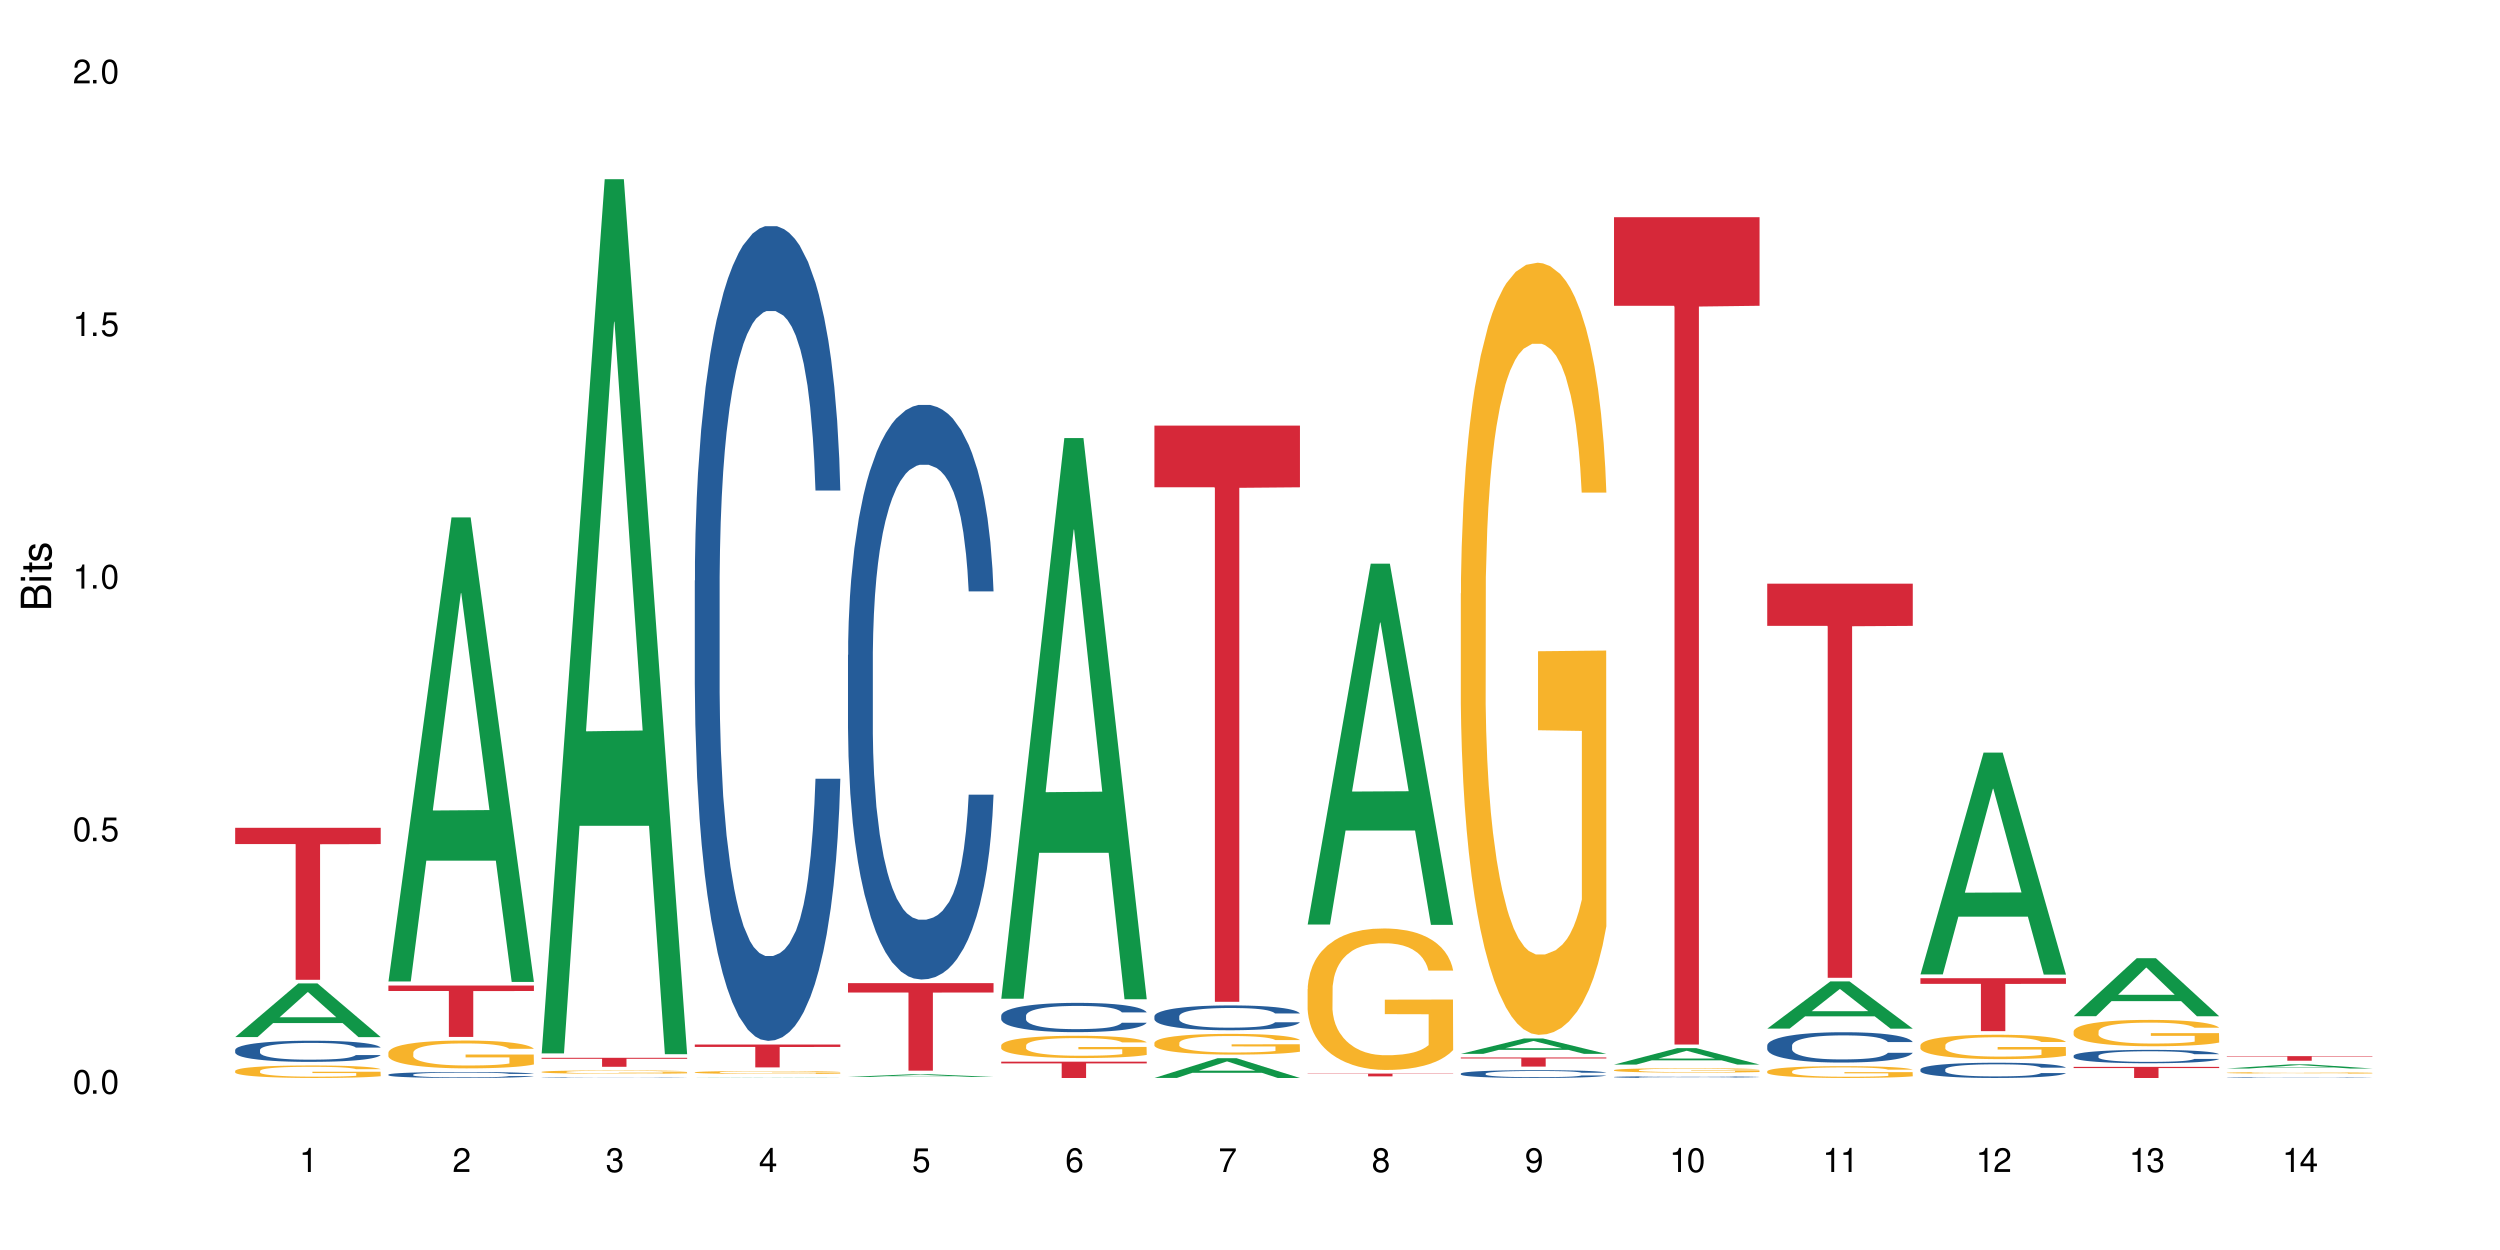
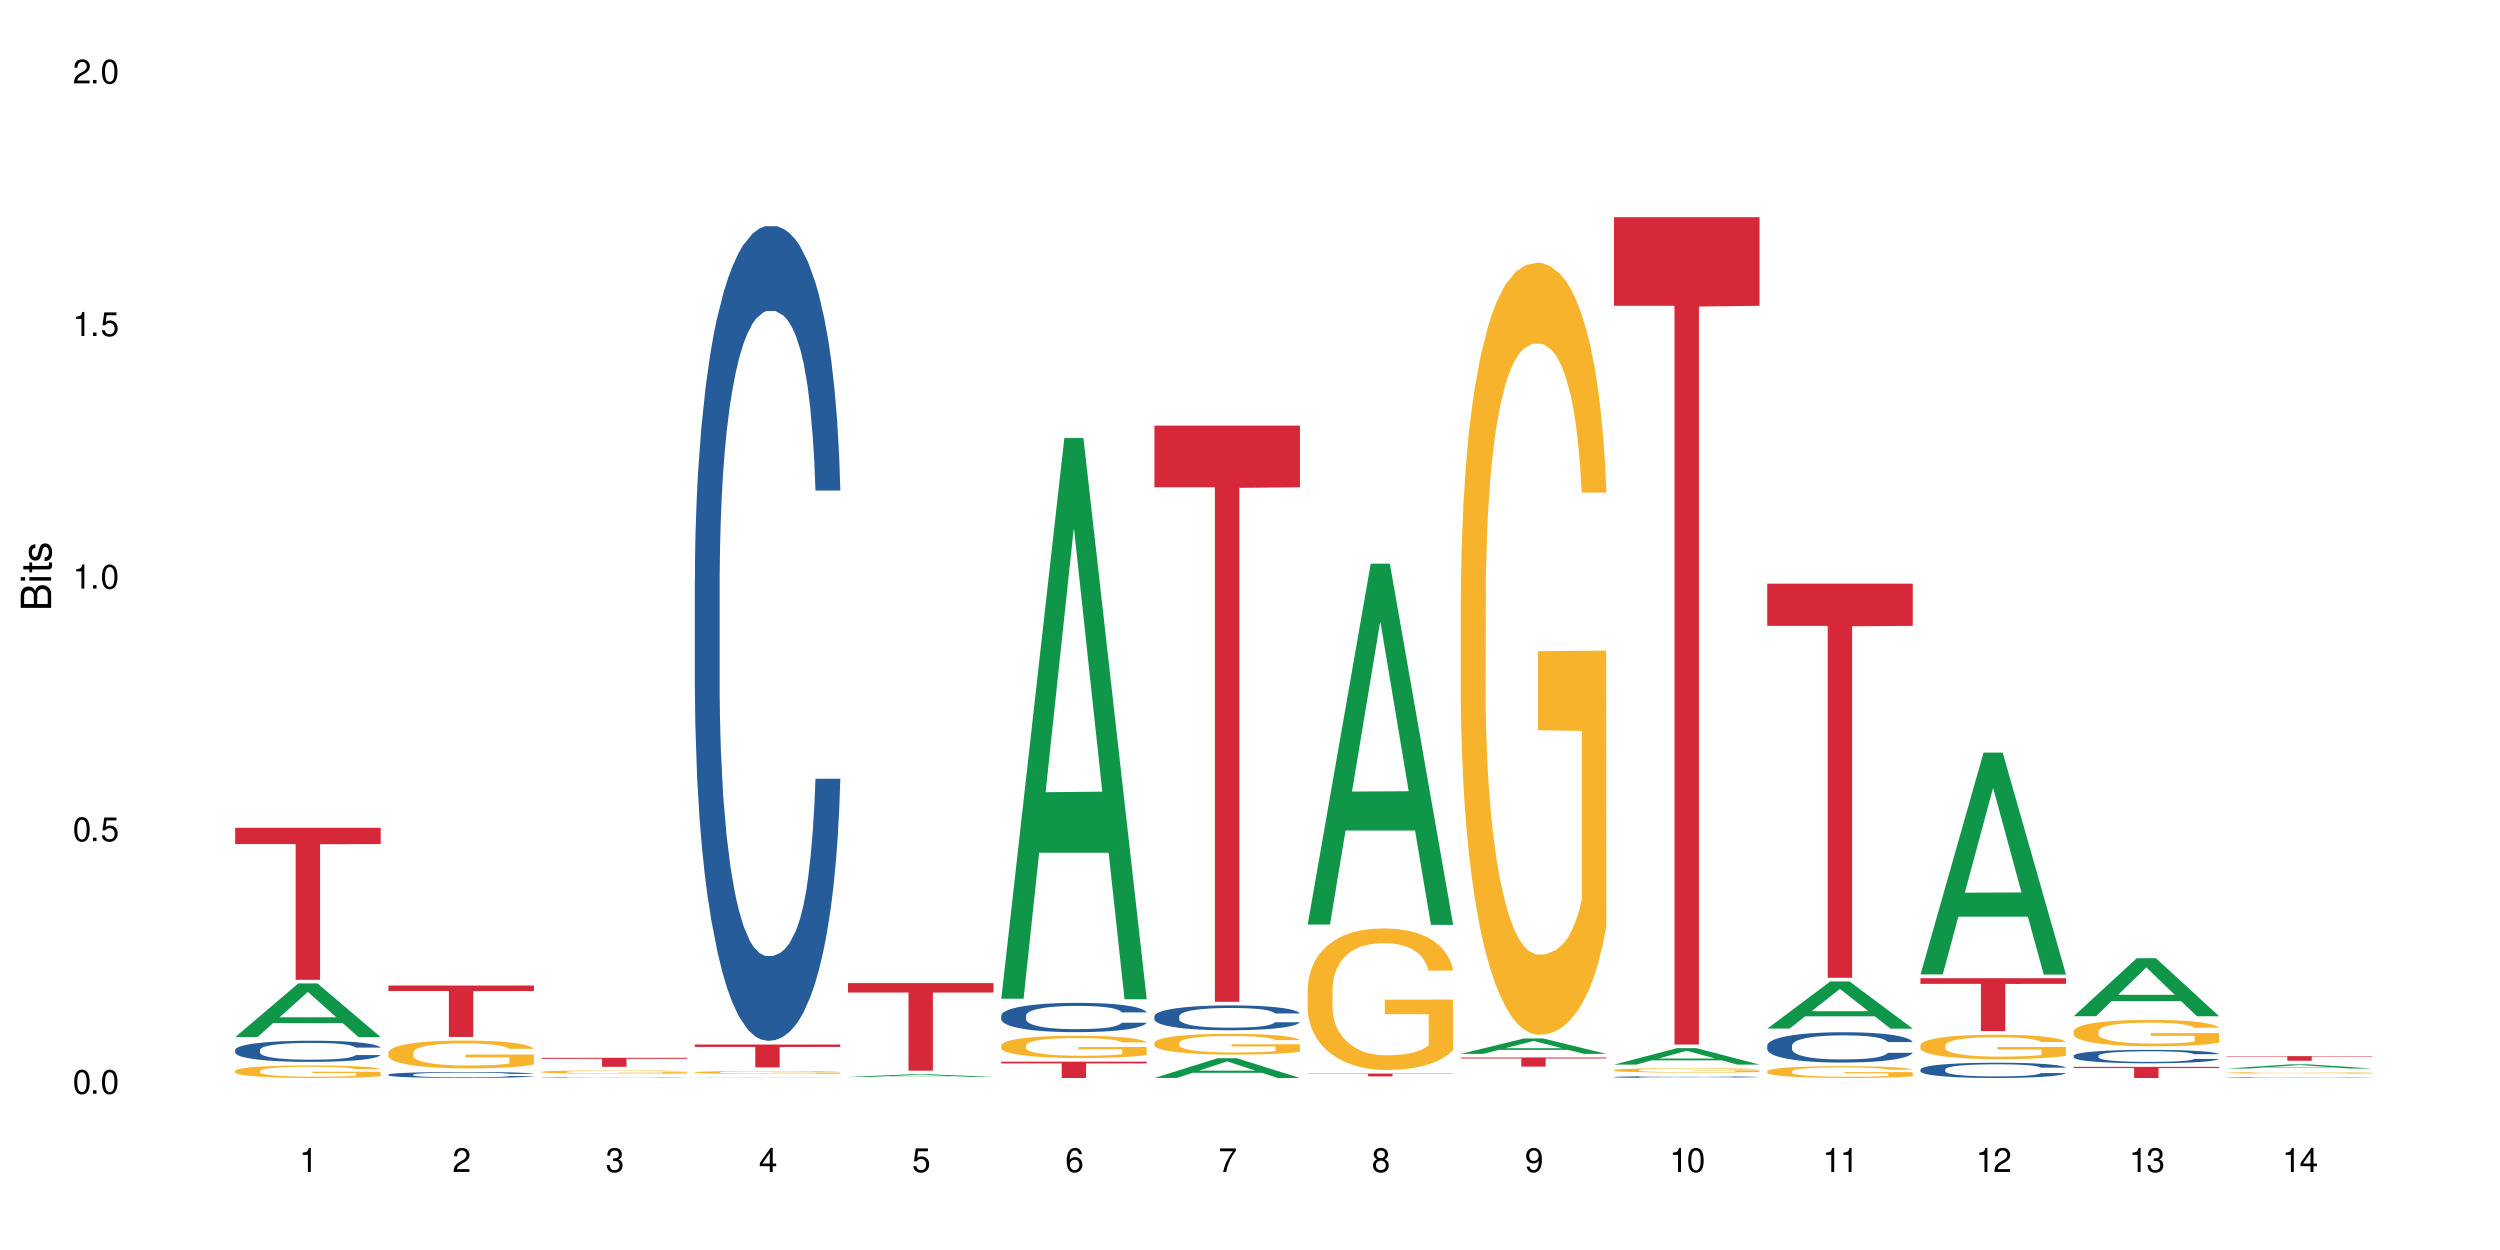
<svg xmlns="http://www.w3.org/2000/svg" xmlns:xlink="http://www.w3.org/1999/xlink" width="720" height="360" viewBox="0 0 720 360">
  <defs>
    <g>
      <g id="glyph-0-0">
</g>
      <g id="glyph-0-1">
        <path d="M 2.641 -6.938 C 2 -6.938 1.422 -6.656 1.078 -6.172 C 0.641 -5.562 0.406 -4.641 0.406 -3.359 C 0.406 -1.016 1.188 0.219 2.641 0.219 C 4.078 0.219 4.859 -1.016 4.859 -3.297 C 4.859 -4.641 4.656 -5.547 4.203 -6.172 C 3.844 -6.656 3.281 -6.938 2.641 -6.938 Z M 2.641 -6.188 C 3.547 -6.188 4 -5.25 4 -3.375 C 4 -1.406 3.562 -0.484 2.625 -0.484 C 1.734 -0.484 1.281 -1.438 1.281 -3.344 C 1.281 -5.25 1.734 -6.188 2.641 -6.188 Z M 2.641 -6.188 " />
      </g>
      <g id="glyph-0-2">
        <path d="M 1.828 -1 L 0.828 -1 L 0.828 0 L 1.828 0 Z M 1.828 -1 " />
      </g>
      <g id="glyph-0-3">
        <path d="M 4.562 -6.797 L 1.062 -6.797 L 0.547 -3.094 L 1.328 -3.094 C 1.719 -3.562 2.047 -3.734 2.578 -3.734 C 3.484 -3.734 4.062 -3.109 4.062 -2.094 C 4.062 -1.125 3.484 -0.531 2.578 -0.531 C 1.828 -0.531 1.375 -0.906 1.188 -1.672 L 0.328 -1.672 C 0.453 -1.109 0.547 -0.844 0.75 -0.594 C 1.125 -0.078 1.828 0.219 2.594 0.219 C 3.969 0.219 4.922 -0.781 4.922 -2.219 C 4.922 -3.562 4.031 -4.484 2.719 -4.484 C 2.25 -4.484 1.859 -4.359 1.469 -4.062 L 1.734 -5.969 L 4.562 -5.969 Z M 4.562 -6.797 " />
      </g>
      <g id="glyph-0-4">
        <path d="M 2.484 -4.938 L 2.484 0 L 3.328 0 L 3.328 -6.938 L 2.766 -6.938 C 2.469 -5.875 2.281 -5.734 0.984 -5.562 L 0.984 -4.938 Z M 2.484 -4.938 " />
      </g>
      <g id="glyph-0-5">
        <path d="M 4.859 -0.828 L 1.281 -0.828 C 1.359 -1.406 1.672 -1.781 2.5 -2.281 L 3.469 -2.828 C 4.406 -3.344 4.906 -4.062 4.906 -4.906 C 4.906 -5.484 4.672 -6.031 4.266 -6.406 C 3.859 -6.766 3.375 -6.938 2.719 -6.938 C 1.859 -6.938 1.219 -6.625 0.844 -6.031 C 0.609 -5.672 0.5 -5.234 0.484 -4.531 L 1.328 -4.531 C 1.359 -5.016 1.406 -5.281 1.531 -5.516 C 1.75 -5.938 2.188 -6.203 2.703 -6.203 C 3.469 -6.203 4.031 -5.641 4.031 -4.891 C 4.031 -4.344 3.719 -3.859 3.125 -3.516 L 2.234 -3 C 0.812 -2.172 0.406 -1.531 0.328 -0.016 L 4.859 -0.016 Z M 4.859 -0.828 " />
      </g>
      <g id="glyph-0-6">
        <path d="M 2.125 -3.188 L 2.578 -3.188 C 3.5 -3.188 3.984 -2.766 3.984 -1.922 C 3.984 -1.062 3.469 -0.531 2.594 -0.531 C 1.656 -0.531 1.203 -1 1.156 -2.016 L 0.312 -2.016 C 0.344 -1.453 0.438 -1.094 0.609 -0.781 C 0.953 -0.109 1.625 0.219 2.547 0.219 C 3.953 0.219 4.859 -0.625 4.859 -1.938 C 4.859 -2.828 4.516 -3.297 3.703 -3.594 C 4.344 -3.844 4.656 -4.328 4.656 -5.031 C 4.656 -6.219 3.875 -6.938 2.578 -6.938 C 1.203 -6.938 0.484 -6.172 0.453 -4.703 L 1.297 -4.703 C 1.312 -5.125 1.344 -5.359 1.453 -5.578 C 1.641 -5.969 2.062 -6.203 2.594 -6.203 C 3.344 -6.203 3.797 -5.75 3.797 -5 C 3.797 -4.516 3.609 -4.219 3.25 -4.047 C 3.016 -3.953 2.703 -3.922 2.125 -3.906 Z M 2.125 -3.188 " />
      </g>
      <g id="glyph-0-7">
        <path d="M 3.141 -1.672 L 3.141 0 L 3.984 0 L 3.984 -1.672 L 4.984 -1.672 L 4.984 -2.438 L 3.984 -2.438 L 3.984 -6.938 L 3.359 -6.938 L 0.266 -2.578 L 0.266 -1.672 Z M 3.141 -2.438 L 1 -2.438 L 3.141 -5.5 Z M 3.141 -2.438 " />
      </g>
      <g id="glyph-0-8">
        <path d="M 4.781 -5.125 C 4.609 -6.266 3.891 -6.938 2.844 -6.938 C 2.094 -6.938 1.422 -6.578 1.031 -5.953 C 0.594 -5.266 0.406 -4.422 0.406 -3.172 C 0.406 -2 0.578 -1.25 0.984 -0.641 C 1.359 -0.078 1.953 0.219 2.703 0.219 C 3.984 0.219 4.922 -0.75 4.922 -2.094 C 4.922 -3.375 4.062 -4.281 2.844 -4.281 C 2.172 -4.281 1.641 -4.031 1.281 -3.516 C 1.281 -5.234 1.828 -6.188 2.797 -6.188 C 3.391 -6.188 3.797 -5.797 3.938 -5.125 Z M 2.734 -3.531 C 3.547 -3.531 4.062 -2.953 4.062 -2.031 C 4.062 -1.156 3.484 -0.531 2.703 -0.531 C 1.922 -0.531 1.328 -1.188 1.328 -2.078 C 1.328 -2.938 1.906 -3.531 2.734 -3.531 Z M 2.734 -3.531 " />
      </g>
      <g id="glyph-0-9">
        <path d="M 4.984 -6.797 L 0.438 -6.797 L 0.438 -5.969 L 4.109 -5.969 C 2.5 -3.656 1.828 -2.234 1.328 0 L 2.219 0 C 2.594 -2.172 3.453 -4.047 4.984 -6.094 Z M 4.984 -6.797 " />
      </g>
      <g id="glyph-0-10">
        <path d="M 3.75 -3.656 C 4.469 -4.094 4.688 -4.438 4.688 -5.078 C 4.688 -6.172 3.844 -6.938 2.641 -6.938 C 1.438 -6.938 0.594 -6.172 0.594 -5.094 C 0.594 -4.438 0.812 -4.094 1.516 -3.656 C 0.734 -3.266 0.359 -2.703 0.359 -1.922 C 0.359 -0.656 1.281 0.219 2.641 0.219 C 3.984 0.219 4.922 -0.656 4.922 -1.922 C 4.922 -2.703 4.531 -3.266 3.75 -3.656 Z M 2.641 -6.188 C 3.359 -6.188 3.812 -5.75 3.812 -5.062 C 3.812 -4.406 3.344 -3.984 2.641 -3.984 C 1.922 -3.984 1.453 -4.406 1.453 -5.078 C 1.453 -5.75 1.922 -6.188 2.641 -6.188 Z M 2.641 -3.266 C 3.484 -3.266 4.062 -2.719 4.062 -1.906 C 4.062 -1.078 3.484 -0.531 2.625 -0.531 C 1.797 -0.531 1.219 -1.094 1.219 -1.906 C 1.219 -2.719 1.781 -3.266 2.641 -3.266 Z M 2.641 -3.266 " />
      </g>
      <g id="glyph-0-11">
        <path d="M 0.516 -1.578 C 0.672 -0.453 1.406 0.219 2.438 0.219 C 3.188 0.219 3.859 -0.141 4.266 -0.766 C 4.688 -1.453 4.891 -2.297 4.891 -3.547 C 4.891 -4.719 4.703 -5.453 4.312 -6.078 C 3.938 -6.641 3.344 -6.938 2.594 -6.938 C 1.297 -6.938 0.359 -5.969 0.359 -4.625 C 0.359 -3.344 1.234 -2.453 2.453 -2.453 C 3.094 -2.453 3.578 -2.672 4.016 -3.203 C 4 -1.484 3.469 -0.531 2.5 -0.531 C 1.906 -0.531 1.484 -0.906 1.359 -1.578 Z M 2.578 -6.203 C 3.375 -6.203 3.969 -5.531 3.969 -4.641 C 3.969 -3.797 3.391 -3.188 2.547 -3.188 C 1.734 -3.188 1.234 -3.766 1.234 -4.688 C 1.234 -5.562 1.797 -6.203 2.578 -6.203 Z M 2.578 -6.203 " />
      </g>
      <g id="glyph-1-0">
</g>
      <g id="glyph-1-1">
        <path d="M 0 -0.953 L 0 -4.891 C 0 -5.719 -0.234 -6.344 -0.734 -6.797 C -1.188 -7.234 -1.812 -7.469 -2.5 -7.469 C -3.547 -7.469 -4.188 -7 -4.625 -5.875 C -4.984 -6.688 -5.625 -7.094 -6.531 -7.094 C -7.172 -7.094 -7.734 -6.859 -8.141 -6.391 C -8.562 -5.922 -8.75 -5.344 -8.75 -4.5 L -8.75 -0.953 Z M -4.984 -2.062 L -7.766 -2.062 L -7.766 -4.219 C -7.766 -4.844 -7.688 -5.203 -7.453 -5.5 C -7.219 -5.812 -6.859 -5.969 -6.375 -5.969 C -5.891 -5.969 -5.531 -5.812 -5.297 -5.5 C -5.062 -5.203 -4.984 -4.844 -4.984 -4.219 Z M -0.984 -2.062 L -4 -2.062 L -4 -4.781 C -4 -5.766 -3.438 -6.359 -2.484 -6.359 C -1.547 -6.359 -0.984 -5.766 -0.984 -4.781 Z M -0.984 -2.062 " />
      </g>
      <g id="glyph-1-2">
        <path d="M -6.281 -1.797 L -6.281 -0.797 L 0 -0.797 L 0 -1.797 Z M -8.75 -1.797 L -8.75 -0.797 L -7.484 -0.797 L -7.484 -1.797 Z M -8.75 -1.797 " />
      </g>
      <g id="glyph-1-3">
        <path d="M -6.281 -3.047 L -6.281 -2.016 L -8.016 -2.016 L -8.016 -1.016 L -6.281 -1.016 L -6.281 -0.172 L -5.469 -0.172 L -5.469 -1.016 L -0.719 -1.016 C -0.078 -1.016 0.281 -1.453 0.281 -2.234 C 0.281 -2.5 0.25 -2.719 0.188 -3.047 L -0.641 -3.047 C -0.609 -2.906 -0.594 -2.766 -0.594 -2.562 C -0.594 -2.141 -0.719 -2.016 -1.156 -2.016 L -5.469 -2.016 L -5.469 -3.047 Z M -6.281 -3.047 " />
      </g>
      <g id="glyph-1-4">
        <path d="M -4.531 -5.25 C -5.766 -5.25 -6.469 -4.422 -6.469 -2.969 C -6.469 -1.516 -5.719 -0.562 -4.547 -0.562 C -3.562 -0.562 -3.094 -1.062 -2.734 -2.562 L -2.516 -3.484 C -2.344 -4.188 -2.094 -4.469 -1.641 -4.469 C -1.047 -4.469 -0.641 -3.875 -0.641 -3 C -0.641 -2.453 -0.797 -2 -1.062 -1.75 C -1.25 -1.594 -1.422 -1.531 -1.875 -1.469 L -1.875 -0.406 C -0.422 -0.453 0.281 -1.266 0.281 -2.922 C 0.281 -4.5 -0.5 -5.516 -1.719 -5.516 C -2.656 -5.516 -3.172 -4.984 -3.469 -3.734 L -3.703 -2.766 C -3.891 -1.953 -4.156 -1.609 -4.594 -1.609 C -5.188 -1.609 -5.547 -2.125 -5.547 -2.938 C -5.547 -3.75 -5.203 -4.172 -4.531 -4.203 Z M -4.531 -5.25 " />
      </g>
    </g>
  </defs>
  <rect x="-72" y="-36" width="864" height="432" fill="rgb(100%, 100%, 100%)" fill-opacity="1" />
  <path fill-rule="nonzero" fill="rgb(6.275%, 58.824%, 28.235%)" fill-opacity="1" d="M 67.73 298.676 L 67.777 298.664 L 85.914 283.215 L 91.422 283.215 L 109.648 298.691 L 103.242 298.691 L 98.676 294.652 L 78.656 294.652 L 74.18 298.676 L 67.73 298.676 L 80.582 292.98 L 96.84 292.965 L 88.734 285.742 L 88.645 285.727 L 88.555 285.773 L 80.539 292.965 L 80.582 292.98 Z M 67.73 298.676 " />
  <path fill-rule="nonzero" fill="rgb(14.51%, 36.078%, 60%)" fill-opacity="1" d="M 67.73 302.379 L 67.781 302.375 L 67.781 302.242 L 67.934 302.027 L 68.293 301.762 L 68.652 301.578 L 69.57 301.25 L 70.848 300.934 L 72.18 300.688 L 73.148 300.543 L 74.02 300.434 L 76.012 300.227 L 77.289 300.121 L 78.672 300.027 L 80.355 299.93 L 81.582 299.875 L 84.344 299.785 L 86.391 299.746 L 87.973 299.73 L 91.398 299.73 L 93.441 299.754 L 94.926 299.781 L 96.562 299.824 L 97.941 299.875 L 100.344 299.996 L 102.492 300.152 L 103.461 300.242 L 104.996 300.414 L 106.172 300.582 L 106.988 300.727 L 107.91 300.934 L 108.727 301.184 L 109.34 301.469 L 109.648 301.707 L 102.492 301.707 L 102.133 301.484 L 101.723 301.312 L 100.957 301.082 L 100.191 300.922 L 99.117 300.762 L 98.145 300.656 L 96.816 300.551 L 95.641 300.48 L 94.414 300.434 L 93.238 300.398 L 90.988 300.363 L 88.383 300.363 L 87.41 300.375 L 85.418 300.422 L 84.344 300.461 L 82.812 300.539 L 81.738 300.609 L 80.461 300.723 L 79.59 300.816 L 78.516 300.961 L 77.75 301.09 L 76.883 301.273 L 76.371 301.41 L 75.91 301.566 L 75.5 301.75 L 75.195 301.945 L 74.988 302.152 L 74.887 302.352 L 74.887 303.215 L 74.988 303.414 L 75.246 303.648 L 75.91 303.988 L 76.883 304.281 L 78.004 304.516 L 79.078 304.684 L 79.691 304.762 L 80.512 304.852 L 81.789 304.961 L 83.629 305.074 L 84.703 305.117 L 86.34 305.16 L 88.023 305.184 L 90.273 305.184 L 92.27 305.16 L 93.598 305.133 L 94.977 305.09 L 96.867 304.996 L 98.043 304.906 L 99.066 304.801 L 99.832 304.695 L 100.344 304.605 L 101.109 304.434 L 101.723 304.242 L 102.184 304.051 L 102.492 303.859 L 109.648 303.859 L 109.34 304.082 L 108.883 304.301 L 108.422 304.461 L 107.707 304.656 L 106.887 304.828 L 105.711 305.023 L 104.742 305.152 L 103.461 305.289 L 102.285 305.395 L 101.008 305.488 L 99.117 305.602 L 97.891 305.656 L 96.562 305.707 L 94.977 305.75 L 92.984 305.789 L 90.836 305.812 L 88.844 305.82 L 86.695 305.809 L 85.109 305.785 L 83.016 305.734 L 80.41 305.637 L 78.516 305.527 L 77.035 305.422 L 75.758 305.312 L 74.324 305.16 L 72.484 304.918 L 71.359 304.727 L 70.594 304.57 L 69.723 304.355 L 69.109 304.16 L 68.395 303.848 L 67.883 303.453 L 67.73 303.148 Z M 67.73 302.379 " />
  <path fill-rule="nonzero" fill="rgb(96.863%, 70.196%, 16.863%)" fill-opacity="1" d="M 67.73 308.398 L 67.781 308.395 L 67.781 308.332 L 67.988 308.184 L 68.496 307.98 L 69.164 307.812 L 69.879 307.68 L 70.34 307.609 L 71.105 307.512 L 71.77 307.441 L 73.457 307.293 L 75.602 307.152 L 76.777 307.094 L 78.109 307.039 L 80 306.977 L 80.867 306.953 L 83.527 306.902 L 86.543 306.867 L 89.863 306.859 L 91.398 306.859 L 93.496 306.875 L 96.355 306.91 L 97.992 306.945 L 99.27 306.977 L 100.602 307.02 L 102.234 307.086 L 103.77 307.164 L 104.996 307.242 L 106.223 307.34 L 107.246 307.445 L 108.113 307.562 L 108.883 307.699 L 109.34 307.812 L 109.648 307.93 L 102.543 307.93 L 102.133 307.812 L 101.672 307.727 L 100.906 307.617 L 100.141 307.539 L 99.375 307.477 L 97.941 307.391 L 96.715 307.336 L 95.18 307.293 L 93.699 307.262 L 92.012 307.242 L 90.988 307.234 L 88.281 307.234 L 85.828 307.258 L 84.395 307.285 L 83.375 307.312 L 81.941 307.359 L 81.074 307.398 L 80.562 307.426 L 79.027 307.527 L 78.004 307.621 L 77.445 307.684 L 76.727 307.781 L 76.215 307.871 L 75.652 308 L 75.348 308.102 L 74.938 308.324 L 74.887 308.914 L 75.039 309.039 L 75.348 309.176 L 75.758 309.293 L 76.371 309.418 L 76.984 309.512 L 78.059 309.641 L 78.977 309.727 L 79.691 309.781 L 81.074 309.871 L 81.637 309.902 L 82.965 309.961 L 84.344 310.008 L 86.031 310.047 L 87.309 310.066 L 89.355 310.082 L 91.961 310.082 L 95.027 310.062 L 96.969 310.035 L 98.301 310.012 L 99.168 309.988 L 100.242 309.949 L 101.008 309.918 L 101.723 309.883 L 102.594 309.824 L 102.594 309.039 L 89.969 309.035 L 89.969 308.668 L 109.598 308.664 L 109.648 309.949 L 108.574 310.039 L 107.246 310.125 L 105.969 310.191 L 104.637 310.246 L 102.746 310.309 L 101.215 310.348 L 98.863 310.395 L 96.715 310.426 L 94.465 310.445 L 92.473 310.453 L 90.121 310.457 L 88.023 310.449 L 85.777 310.43 L 83.988 310.402 L 82.352 310.371 L 80.715 310.328 L 78.672 310.258 L 77.34 310.203 L 75.961 310.133 L 74.582 310.051 L 73.355 309.965 L 72.535 309.895 L 71.719 309.816 L 70.848 309.719 L 70.031 309.605 L 69.418 309.504 L 68.855 309.387 L 68.445 309.281 L 68.039 309.133 L 67.832 309.016 L 67.73 308.91 Z M 67.73 308.398 " />
  <path fill-rule="nonzero" fill="rgb(83.922%, 15.686%, 22.353%)" fill-opacity="1" d="M 67.73 238.414 L 109.648 238.414 L 109.648 243.098 L 92.18 243.141 L 92.18 282.176 L 85.148 282.176 L 85.148 243.18 L 85.047 243.098 L 67.73 243.098 Z M 67.73 238.414 " />
-   <path fill-rule="nonzero" fill="rgb(6.275%, 58.824%, 28.235%)" fill-opacity="1" d="M 111.855 282.664 L 111.898 282.539 L 130.035 149.008 L 135.543 149.008 L 153.77 282.789 L 147.367 282.789 L 142.801 247.867 L 122.781 247.867 L 118.301 282.664 L 111.855 282.664 L 124.707 233.422 L 140.961 233.297 L 132.855 170.863 L 132.766 170.738 L 132.68 171.117 L 124.66 233.297 L 124.707 233.422 Z M 111.855 282.664 " />
  <path fill-rule="nonzero" fill="rgb(14.51%, 36.078%, 60%)" fill-opacity="1" d="M 111.855 309.48 L 111.906 309.48 L 111.906 309.441 L 112.059 309.383 L 112.418 309.305 L 112.773 309.254 L 113.695 309.16 L 114.973 309.07 L 116.301 309 L 117.273 308.961 L 118.141 308.93 L 120.137 308.871 L 121.414 308.84 L 122.793 308.812 L 124.48 308.785 L 125.707 308.77 L 128.469 308.746 L 130.512 308.734 L 132.098 308.73 L 135.523 308.73 L 137.566 308.734 L 139.047 308.742 L 140.684 308.758 L 142.066 308.77 L 144.469 308.805 L 146.613 308.848 L 147.586 308.875 L 149.117 308.922 L 150.293 308.973 L 151.113 309.012 L 152.031 309.07 L 152.852 309.141 L 153.465 309.223 L 153.77 309.289 L 146.613 309.289 L 146.258 309.227 L 145.848 309.18 L 145.082 309.113 L 144.312 309.066 L 143.242 309.023 L 142.27 308.992 L 140.941 308.961 L 139.766 308.941 L 138.539 308.93 L 137.363 308.918 L 135.113 308.91 L 132.504 308.91 L 131.535 308.914 L 129.539 308.926 L 128.469 308.938 L 126.934 308.957 L 125.859 308.98 L 124.582 309.012 L 123.715 309.039 L 122.641 309.078 L 121.875 309.113 L 121.004 309.168 L 120.492 309.207 L 120.031 309.25 L 119.625 309.301 L 119.316 309.359 L 119.113 309.418 L 119.012 309.473 L 119.012 309.719 L 119.113 309.773 L 119.367 309.84 L 120.031 309.938 L 121.004 310.02 L 122.129 310.086 L 123.203 310.133 L 123.816 310.156 L 124.633 310.184 L 125.91 310.215 L 127.75 310.246 L 128.824 310.258 L 130.461 310.27 L 132.148 310.277 L 134.398 310.277 L 136.391 310.27 L 137.719 310.262 L 139.102 310.25 L 140.992 310.223 L 142.168 310.199 L 143.188 310.168 L 143.957 310.137 L 144.469 310.113 L 145.234 310.062 L 145.848 310.012 L 146.309 309.953 L 146.613 309.902 L 153.77 309.902 L 153.465 309.965 L 153.004 310.027 L 152.543 310.07 L 151.828 310.125 L 151.012 310.176 L 149.836 310.23 L 148.863 310.266 L 147.586 310.309 L 146.41 310.336 L 145.133 310.363 L 143.242 310.395 L 142.012 310.41 L 140.684 310.426 L 139.102 310.438 L 137.105 310.449 L 134.961 310.457 L 132.965 310.457 L 130.82 310.453 L 129.234 310.449 L 127.137 310.434 L 124.531 310.406 L 122.641 310.375 L 121.156 310.344 L 119.879 310.312 L 118.449 310.27 L 116.609 310.199 L 115.484 310.148 L 114.715 310.102 L 113.848 310.043 L 113.234 309.984 L 112.52 309.898 L 112.008 309.785 L 111.855 309.699 Z M 111.855 309.48 " />
  <path fill-rule="nonzero" fill="rgb(96.863%, 70.196%, 16.863%)" fill-opacity="1" d="M 111.855 303.109 L 111.906 303.102 L 111.906 302.953 L 112.109 302.625 L 112.621 302.172 L 113.285 301.797 L 114 301.504 L 114.461 301.352 L 115.227 301.133 L 115.891 300.969 L 117.578 300.641 L 119.727 300.332 L 120.902 300.203 L 122.23 300.078 L 124.121 299.938 L 124.992 299.887 L 127.648 299.77 L 130.664 299.695 L 133.988 299.676 L 135.523 299.684 L 137.617 299.711 L 140.48 299.793 L 142.117 299.863 L 143.395 299.938 L 144.723 300.031 L 146.359 300.18 L 147.891 300.355 L 149.117 300.531 L 150.348 300.75 L 151.367 300.984 L 152.238 301.242 L 153.004 301.547 L 153.465 301.805 L 153.77 302.062 L 146.664 302.062 L 146.258 301.805 L 145.797 301.605 L 145.031 301.367 L 144.262 301.191 L 143.496 301.051 L 142.066 300.859 L 140.84 300.742 L 139.305 300.641 L 137.82 300.574 L 136.137 300.531 L 135.113 300.516 L 132.402 300.516 L 129.949 300.566 L 128.52 300.625 L 127.496 300.684 L 126.066 300.793 L 125.195 300.883 L 124.684 300.941 L 123.152 301.168 L 122.129 301.371 L 121.566 301.512 L 120.852 301.73 L 120.34 301.93 L 119.777 302.223 L 119.469 302.441 L 119.062 302.938 L 119.012 304.258 L 119.164 304.535 L 119.469 304.836 L 119.879 305.098 L 120.492 305.375 L 121.105 305.59 L 122.18 305.875 L 123.102 306.066 L 123.816 306.188 L 125.195 306.387 L 125.758 306.453 L 127.086 306.586 L 128.469 306.688 L 130.152 306.773 L 131.434 306.82 L 133.477 306.855 L 136.082 306.855 L 139.152 306.812 L 141.094 306.754 L 142.422 306.695 L 143.293 306.645 L 144.363 306.562 L 145.133 306.488 L 145.848 306.41 L 146.715 306.285 L 146.715 304.535 L 134.09 304.527 L 134.09 303.707 L 153.719 303.699 L 153.77 306.562 L 152.699 306.762 L 151.367 306.949 L 150.09 307.098 L 148.762 307.223 L 146.871 307.359 L 145.336 307.449 L 142.984 307.551 L 140.84 307.617 L 138.59 307.66 L 136.594 307.684 L 134.242 307.691 L 132.148 307.676 L 129.898 307.633 L 128.109 307.574 L 126.473 307.5 L 124.84 307.406 L 122.793 307.25 L 121.465 307.125 L 120.082 306.973 L 118.703 306.789 L 117.477 306.594 L 116.66 306.438 L 115.84 306.262 L 114.973 306.043 L 114.152 305.793 L 113.539 305.566 L 112.98 305.312 L 112.57 305.07 L 112.16 304.738 L 111.957 304.477 L 111.855 304.25 Z M 111.855 303.109 " />
  <path fill-rule="nonzero" fill="rgb(83.922%, 15.686%, 22.353%)" fill-opacity="1" d="M 111.855 283.828 L 153.77 283.828 L 153.77 285.414 L 136.301 285.426 L 136.301 298.637 L 129.273 298.637 L 129.273 285.441 L 129.172 285.414 L 111.855 285.414 Z M 111.855 283.828 " />
-   <path fill-rule="nonzero" fill="rgb(6.275%, 58.824%, 28.235%)" fill-opacity="1" d="M 155.977 303.383 L 156.023 303.145 L 174.16 51.605 L 179.668 51.605 L 197.895 303.617 L 191.488 303.617 L 186.922 237.836 L 166.902 237.836 L 162.426 303.383 L 155.977 303.383 L 168.828 210.621 L 185.086 210.387 L 176.98 92.781 L 176.891 92.543 L 176.801 93.254 L 168.785 210.387 L 168.828 210.621 Z M 155.977 303.383 " />
  <path fill-rule="nonzero" fill="rgb(14.51%, 36.078%, 60%)" fill-opacity="1" d="M 155.977 310.363 L 156.027 310.363 L 156.027 310.359 L 156.18 310.352 L 156.539 310.344 L 156.898 310.34 L 157.816 310.332 L 159.094 310.324 L 160.426 310.316 L 161.395 310.312 L 162.266 310.309 L 164.258 310.305 L 165.535 310.301 L 166.918 310.297 L 168.602 310.293 L 169.828 310.293 L 172.59 310.289 L 183.172 310.289 L 184.809 310.293 L 186.188 310.293 L 188.59 310.297 L 190.738 310.301 L 191.707 310.305 L 193.242 310.309 L 194.418 310.312 L 195.234 310.316 L 196.156 310.324 L 196.973 310.328 L 197.586 310.336 L 197.895 310.344 L 190.738 310.344 L 190.379 310.336 L 189.969 310.332 L 189.203 310.328 L 188.438 310.32 L 187.363 310.316 L 186.391 310.316 L 185.062 310.312 L 183.887 310.309 L 172.59 310.309 L 171.059 310.312 L 169.984 310.312 L 168.707 310.316 L 167.836 310.32 L 166.762 310.324 L 165.996 310.328 L 165.129 310.332 L 164.617 310.336 L 164.156 310.34 L 163.746 310.344 L 163.441 310.352 L 163.234 310.355 L 163.133 310.363 L 163.133 310.387 L 163.234 310.391 L 163.492 310.398 L 164.156 310.406 L 165.129 310.414 L 166.25 310.422 L 167.324 310.426 L 167.938 310.426 L 168.758 310.43 L 170.035 310.434 L 171.875 310.438 L 183.223 310.438 L 185.113 310.434 L 186.289 310.434 L 187.312 310.43 L 188.078 310.426 L 188.59 310.422 L 189.355 310.418 L 189.969 310.414 L 190.43 310.406 L 190.738 310.402 L 197.895 310.402 L 197.586 310.41 L 197.129 310.414 L 196.668 310.418 L 195.953 310.426 L 195.133 310.43 L 193.957 310.434 L 192.988 310.438 L 191.707 310.441 L 190.531 310.445 L 189.254 310.449 L 187.363 310.449 L 186.137 310.453 L 183.223 310.453 L 181.23 310.457 L 173.355 310.457 L 171.262 310.453 L 168.652 310.453 L 166.762 310.449 L 165.281 310.445 L 164.004 310.441 L 162.57 310.438 L 160.73 310.434 L 159.605 310.426 L 158.84 310.422 L 157.969 310.418 L 157.355 310.41 L 156.641 310.402 L 156.129 310.391 L 155.977 310.383 Z M 155.977 310.363 " />
  <path fill-rule="nonzero" fill="rgb(96.863%, 70.196%, 16.863%)" fill-opacity="1" d="M 155.977 308.695 L 156.027 308.691 L 156.027 308.676 L 156.234 308.637 L 156.742 308.582 L 157.41 308.535 L 158.125 308.5 L 158.582 308.48 L 159.352 308.453 L 160.016 308.434 L 161.703 308.395 L 163.848 308.359 L 165.023 308.34 L 166.355 308.328 L 168.246 308.309 L 169.113 308.305 L 171.773 308.289 L 174.789 308.281 L 178.109 308.277 L 179.645 308.277 L 181.742 308.281 L 184.602 308.293 L 186.238 308.301 L 187.516 308.309 L 188.848 308.32 L 190.48 308.34 L 192.016 308.359 L 193.242 308.383 L 194.469 308.41 L 195.492 308.438 L 196.359 308.469 L 197.129 308.504 L 197.586 308.535 L 197.895 308.566 L 190.789 308.566 L 190.379 308.535 L 189.918 308.512 L 189.152 308.484 L 188.387 308.461 L 187.617 308.445 L 186.188 308.422 L 184.961 308.406 L 183.426 308.395 L 181.945 308.387 L 180.258 308.383 L 179.234 308.379 L 176.527 308.379 L 174.074 308.387 L 172.641 308.395 L 171.617 308.398 L 170.188 308.414 L 169.32 308.426 L 168.809 308.43 L 167.273 308.457 L 166.25 308.484 L 165.688 308.5 L 164.973 308.527 L 164.461 308.551 L 163.898 308.586 L 163.594 308.613 L 163.184 308.672 L 163.133 308.832 L 163.285 308.867 L 163.594 308.902 L 164.004 308.938 L 164.617 308.969 L 165.23 308.996 L 166.305 309.031 L 167.223 309.055 L 167.938 309.066 L 169.32 309.094 L 169.883 309.102 L 171.211 309.117 L 172.59 309.129 L 174.277 309.141 L 175.555 309.145 L 177.602 309.148 L 180.207 309.148 L 183.273 309.145 L 185.215 309.137 L 186.547 309.129 L 187.414 309.121 L 188.488 309.113 L 189.254 309.105 L 189.969 309.094 L 190.84 309.078 L 190.84 308.867 L 178.215 308.867 L 178.215 308.766 L 197.844 308.766 L 197.895 309.113 L 196.82 309.137 L 195.492 309.16 L 194.215 309.18 L 192.883 309.191 L 190.992 309.211 L 189.461 309.219 L 187.109 309.234 L 184.961 309.242 L 182.711 309.246 L 180.719 309.25 L 176.27 309.25 L 174.023 309.242 L 172.234 309.234 L 170.598 309.227 L 168.961 309.215 L 166.918 309.195 L 165.586 309.18 L 164.207 309.164 L 162.828 309.141 L 161.602 309.117 L 160.781 309.098 L 159.965 309.078 L 159.094 309.051 L 158.277 309.02 L 157.664 308.992 L 157.102 308.961 L 156.691 308.934 L 156.285 308.891 L 156.078 308.859 L 155.977 308.832 Z M 155.977 308.695 " />
  <path fill-rule="nonzero" fill="rgb(83.922%, 15.686%, 22.353%)" fill-opacity="1" d="M 155.977 304.656 L 197.895 304.656 L 197.895 304.934 L 180.426 304.938 L 180.426 307.238 L 173.395 307.238 L 173.395 304.938 L 173.293 304.934 L 155.977 304.934 Z M 155.977 304.656 " />
  <path fill-rule="nonzero" fill="rgb(6.275%, 58.824%, 28.235%)" fill-opacity="1" d="M 200.102 310.457 L 200.145 310.457 L 218.281 310.352 L 223.789 310.352 L 242.016 310.457 L 235.613 310.457 L 231.047 310.43 L 211.027 310.43 L 206.547 310.457 L 200.102 310.457 L 212.953 310.418 L 229.207 310.418 L 221.102 310.371 L 220.926 310.371 L 212.906 310.418 L 212.953 310.418 Z M 200.102 310.457 " />
  <path fill-rule="nonzero" fill="rgb(14.51%, 36.078%, 60%)" fill-opacity="1" d="M 200.102 167.23 L 200.152 167.016 L 200.152 161.867 L 200.305 153.719 L 200.664 143.422 L 201.02 136.348 L 201.941 123.691 L 203.219 111.465 L 204.547 102.027 L 205.52 96.453 L 206.387 92.164 L 208.383 84.227 L 209.66 80.152 L 211.039 76.508 L 212.727 72.859 L 213.953 70.715 L 216.715 67.285 L 218.758 65.781 L 220.344 65.141 L 223.77 65.141 L 225.812 65.996 L 227.293 67.07 L 228.93 68.785 L 230.312 70.715 L 232.715 75.434 L 234.859 81.438 L 235.832 84.871 L 237.363 91.52 L 238.539 97.953 L 239.359 103.531 L 240.277 111.465 L 241.098 121.117 L 241.711 132.055 L 242.016 141.277 L 234.859 141.277 L 234.504 132.699 L 234.094 126.051 L 233.328 117.258 L 232.559 111.039 L 231.488 104.816 L 230.516 100.742 L 229.188 96.668 L 228.012 94.094 L 226.785 92.164 L 225.609 90.875 L 223.359 89.59 L 220.75 89.59 L 219.781 90.02 L 217.785 91.734 L 216.715 93.234 L 215.18 96.238 L 214.105 99.027 L 212.828 103.316 L 211.961 106.961 L 210.887 112.539 L 210.117 117.473 L 209.25 124.551 L 208.738 129.91 L 208.277 135.918 L 207.871 142.996 L 207.562 150.5 L 207.359 158.438 L 207.258 166.16 L 207.258 199.402 L 207.359 207.125 L 207.613 216.133 L 208.277 229.215 L 209.25 240.582 L 210.375 249.59 L 211.449 256.023 L 212.062 259.027 L 212.879 262.461 L 214.156 266.75 L 215.996 271.039 L 217.07 272.754 L 218.707 274.469 L 220.395 275.328 L 222.645 275.328 L 224.637 274.469 L 225.965 273.398 L 227.348 271.684 L 229.238 268.035 L 230.414 264.605 L 231.434 260.527 L 232.203 256.453 L 232.715 253.023 L 233.48 246.375 L 234.094 239.082 L 234.555 231.574 L 234.859 224.281 L 242.016 224.281 L 241.711 232.863 L 241.25 241.227 L 240.789 247.445 L 240.074 254.953 L 239.258 261.602 L 238.082 269.109 L 237.109 274.043 L 235.832 279.402 L 234.656 283.477 L 233.379 287.125 L 231.488 291.414 L 230.258 293.559 L 228.93 295.488 L 227.348 297.203 L 225.352 298.707 L 223.207 299.562 L 221.211 299.777 L 219.066 299.352 L 217.48 298.492 L 215.383 296.562 L 212.777 292.699 L 210.887 288.625 L 209.402 284.551 L 208.125 280.262 L 206.695 274.469 L 204.855 265.031 L 203.73 257.742 L 202.961 251.734 L 202.094 243.371 L 201.48 235.863 L 200.766 223.852 L 200.254 208.625 L 200.102 196.828 Z M 200.102 167.23 " />
  <path fill-rule="nonzero" fill="rgb(96.863%, 70.196%, 16.863%)" fill-opacity="1" d="M 200.102 308.816 L 200.152 308.816 L 200.152 308.801 L 200.355 308.766 L 200.867 308.715 L 201.531 308.676 L 202.246 308.645 L 202.707 308.625 L 203.473 308.602 L 204.137 308.586 L 205.824 308.551 L 207.973 308.516 L 209.148 308.504 L 210.477 308.488 L 212.367 308.473 L 213.238 308.469 L 215.895 308.457 L 218.91 308.449 L 222.234 308.445 L 223.77 308.445 L 225.863 308.449 L 228.727 308.457 L 230.363 308.465 L 231.641 308.473 L 232.969 308.484 L 234.605 308.5 L 236.137 308.52 L 237.363 308.539 L 238.594 308.562 L 239.613 308.586 L 240.484 308.613 L 241.25 308.648 L 241.711 308.676 L 242.016 308.703 L 234.91 308.703 L 234.504 308.676 L 234.043 308.656 L 233.277 308.629 L 232.508 308.609 L 231.742 308.594 L 230.312 308.574 L 229.082 308.562 L 227.551 308.551 L 226.066 308.543 L 224.383 308.539 L 223.359 308.535 L 220.648 308.535 L 218.195 308.543 L 216.766 308.547 L 215.742 308.555 L 214.312 308.566 L 213.441 308.574 L 212.93 308.582 L 211.398 308.605 L 210.375 308.629 L 209.812 308.645 L 209.098 308.668 L 208.586 308.688 L 208.023 308.723 L 207.715 308.746 L 207.309 308.797 L 207.258 308.941 L 207.41 308.973 L 207.715 309.004 L 208.125 309.031 L 208.738 309.062 L 209.352 309.086 L 210.426 309.117 L 211.348 309.137 L 212.062 309.148 L 213.441 309.172 L 214.004 309.18 L 215.332 309.191 L 216.715 309.203 L 218.398 309.215 L 219.68 309.219 L 221.723 309.223 L 224.328 309.223 L 227.398 309.219 L 229.34 309.211 L 230.668 309.203 L 231.539 309.199 L 232.609 309.191 L 233.379 309.184 L 234.094 309.176 L 234.961 309.16 L 234.961 308.973 L 222.336 308.969 L 222.336 308.883 L 241.965 308.883 L 242.016 309.191 L 240.941 309.211 L 239.613 309.234 L 238.336 309.25 L 237.008 309.262 L 235.117 309.277 L 233.582 309.285 L 231.23 309.297 L 229.082 309.305 L 226.836 309.309 L 224.84 309.312 L 220.395 309.312 L 218.145 309.305 L 216.355 309.301 L 214.719 309.293 L 213.082 309.281 L 211.039 309.266 L 209.711 309.25 L 208.328 309.234 L 206.949 309.215 L 205.723 309.195 L 204.906 309.176 L 204.086 309.16 L 203.219 309.133 L 202.398 309.109 L 201.785 309.082 L 201.223 309.055 L 200.816 309.027 L 200.406 308.992 L 200.203 308.965 L 200.102 308.941 Z M 200.102 308.816 " />
  <path fill-rule="nonzero" fill="rgb(83.922%, 15.686%, 22.353%)" fill-opacity="1" d="M 200.102 300.816 L 242.016 300.816 L 242.016 301.523 L 224.547 301.531 L 224.547 307.406 L 217.52 307.406 L 217.52 301.535 L 217.418 301.523 L 200.102 301.523 Z M 200.102 300.816 " />
  <path fill-rule="nonzero" fill="rgb(6.275%, 58.824%, 28.235%)" fill-opacity="1" d="M 244.223 310.156 L 244.27 310.152 L 262.406 309.383 L 267.914 309.383 L 286.141 310.156 L 279.734 310.156 L 275.168 309.953 L 255.148 309.953 L 250.672 310.156 L 244.223 310.156 L 257.074 309.871 L 273.332 309.871 L 265.227 309.512 L 265.047 309.512 L 257.031 309.871 L 257.074 309.871 Z M 244.223 310.156 " />
-   <path fill-rule="nonzero" fill="rgb(14.51%, 36.078%, 60%)" fill-opacity="1" d="M 244.223 188.625 L 244.273 188.473 L 244.273 184.844 L 244.426 179.094 L 244.785 171.836 L 245.145 166.844 L 246.062 157.918 L 247.34 149.297 L 248.672 142.641 L 249.641 138.707 L 250.512 135.684 L 252.504 130.086 L 253.781 127.215 L 255.164 124.641 L 256.848 122.07 L 258.074 120.559 L 260.836 118.137 L 262.883 117.078 L 264.465 116.625 L 267.891 116.625 L 269.934 117.23 L 271.418 117.988 L 273.055 119.195 L 274.434 120.559 L 276.836 123.887 L 278.984 128.121 L 279.953 130.539 L 281.488 135.23 L 282.664 139.77 L 283.48 143.699 L 284.402 149.297 L 285.219 156.102 L 285.832 163.816 L 286.141 170.32 L 278.984 170.32 L 278.625 164.27 L 278.215 159.582 L 277.449 153.379 L 276.684 148.996 L 275.609 144.609 L 274.637 141.734 L 273.309 138.859 L 272.133 137.047 L 270.906 135.684 L 269.73 134.777 L 267.48 133.867 L 264.875 133.867 L 263.902 134.172 L 261.91 135.383 L 260.836 136.441 L 259.305 138.559 L 258.23 140.523 L 256.953 143.551 L 256.082 146.121 L 255.008 150.055 L 254.242 153.531 L 253.371 158.523 L 252.863 162.305 L 252.402 166.539 L 251.992 171.531 L 251.688 176.824 L 251.48 182.422 L 251.379 187.867 L 251.379 211.312 L 251.48 216.758 L 251.738 223.109 L 252.402 232.336 L 253.371 240.355 L 254.496 246.707 L 255.57 251.246 L 256.184 253.363 L 257.004 255.781 L 258.281 258.809 L 260.121 261.832 L 261.195 263.043 L 262.828 264.254 L 264.516 264.859 L 266.766 264.859 L 268.758 264.254 L 270.09 263.496 L 271.469 262.285 L 273.359 259.715 L 274.535 257.293 L 275.559 254.422 L 276.324 251.547 L 276.836 249.125 L 277.602 244.438 L 278.215 239.297 L 278.676 234 L 278.984 228.859 L 286.141 228.859 L 285.832 234.91 L 285.371 240.809 L 284.914 245.195 L 284.195 250.488 L 283.379 255.176 L 282.203 260.473 L 281.23 263.949 L 279.953 267.73 L 278.777 270.605 L 277.5 273.176 L 275.609 276.203 L 274.383 277.715 L 273.055 279.074 L 271.469 280.285 L 269.477 281.344 L 267.328 281.949 L 265.336 282.102 L 263.188 281.797 L 261.602 281.195 L 259.508 279.832 L 256.898 277.109 L 255.008 274.234 L 253.527 271.363 L 252.25 268.336 L 250.816 264.254 L 248.977 257.598 L 247.852 252.453 L 247.086 248.219 L 246.215 242.32 L 245.602 237.027 L 244.887 228.555 L 244.375 217.816 L 244.223 209.496 Z M 244.223 188.625 " />
  <path fill-rule="nonzero" fill="rgb(83.922%, 15.686%, 22.353%)" fill-opacity="1" d="M 244.223 283.141 L 286.141 283.141 L 286.141 285.84 L 268.672 285.863 L 268.672 308.344 L 261.641 308.344 L 261.641 285.887 L 261.539 285.84 L 244.223 285.84 Z M 244.223 283.141 " />
  <path fill-rule="nonzero" fill="rgb(6.275%, 58.824%, 28.235%)" fill-opacity="1" d="M 288.348 287.641 L 288.391 287.488 L 306.527 126.168 L 312.035 126.168 L 330.262 287.793 L 323.859 287.793 L 319.289 245.602 L 299.273 245.602 L 294.793 287.641 L 288.348 287.641 L 301.199 228.152 L 317.453 228 L 309.348 152.574 L 309.258 152.422 L 309.172 152.879 L 301.152 228 L 301.199 228.152 Z M 288.348 287.641 " />
  <path fill-rule="nonzero" fill="rgb(14.51%, 36.078%, 60%)" fill-opacity="1" d="M 288.348 292.5 L 288.398 292.492 L 288.398 292.305 L 288.551 292.016 L 288.906 291.645 L 289.266 291.391 L 290.188 290.934 L 291.465 290.496 L 292.793 290.156 L 293.766 289.957 L 294.633 289.805 L 296.629 289.52 L 297.906 289.371 L 299.285 289.242 L 300.973 289.109 L 302.199 289.031 L 304.961 288.91 L 307.004 288.855 L 308.59 288.832 L 312.012 288.832 L 314.059 288.863 L 315.539 288.902 L 317.176 288.965 L 318.559 289.031 L 320.961 289.203 L 323.105 289.418 L 324.078 289.543 L 325.609 289.781 L 326.785 290.012 L 327.605 290.211 L 328.523 290.496 L 329.344 290.844 L 329.957 291.234 L 330.262 291.566 L 323.105 291.566 L 322.75 291.258 L 322.34 291.02 L 321.574 290.703 L 320.805 290.48 L 319.73 290.258 L 318.762 290.109 L 317.434 289.965 L 316.258 289.871 L 315.031 289.805 L 313.855 289.758 L 311.605 289.711 L 308.996 289.711 L 308.027 289.727 L 306.031 289.789 L 304.961 289.84 L 303.426 289.949 L 302.352 290.051 L 301.074 290.203 L 300.207 290.336 L 299.133 290.535 L 298.363 290.711 L 297.496 290.965 L 296.984 291.16 L 296.523 291.375 L 296.117 291.629 L 295.809 291.898 L 295.605 292.184 L 295.504 292.461 L 295.504 293.656 L 295.605 293.934 L 295.859 294.254 L 296.523 294.727 L 297.496 295.133 L 298.621 295.457 L 299.695 295.688 L 300.309 295.797 L 301.125 295.918 L 302.402 296.074 L 304.242 296.227 L 305.316 296.289 L 306.953 296.352 L 308.641 296.383 L 310.891 296.383 L 312.883 296.352 L 314.211 296.312 L 315.594 296.25 L 317.484 296.121 L 318.66 295.996 L 319.68 295.852 L 320.449 295.703 L 320.961 295.582 L 321.727 295.344 L 322.34 295.078 L 322.801 294.809 L 323.105 294.547 L 330.262 294.547 L 329.957 294.855 L 329.496 295.156 L 329.035 295.379 L 328.32 295.648 L 327.504 295.891 L 326.328 296.16 L 325.355 296.336 L 324.078 296.527 L 322.902 296.676 L 321.625 296.805 L 319.73 296.961 L 318.504 297.035 L 317.176 297.105 L 315.594 297.168 L 313.598 297.223 L 311.453 297.254 L 309.457 297.262 L 307.312 297.246 L 305.727 297.215 L 303.629 297.145 L 301.023 297.004 L 299.133 296.859 L 297.648 296.715 L 296.371 296.559 L 294.941 296.352 L 293.102 296.012 L 291.977 295.75 L 291.207 295.535 L 290.34 295.234 L 289.727 294.965 L 289.012 294.531 L 288.5 293.984 L 288.348 293.562 Z M 288.348 292.5 " />
  <path fill-rule="nonzero" fill="rgb(96.863%, 70.196%, 16.863%)" fill-opacity="1" d="M 288.348 301.051 L 288.398 301.043 L 288.398 300.926 L 288.602 300.664 L 289.113 300.297 L 289.777 300 L 290.492 299.766 L 290.953 299.641 L 291.719 299.465 L 292.383 299.336 L 294.07 299.074 L 296.219 298.828 L 297.395 298.723 L 298.723 298.621 L 300.613 298.512 L 301.484 298.469 L 304.141 298.375 L 307.156 298.316 L 310.48 298.301 L 312.012 298.305 L 314.109 298.328 L 316.973 298.395 L 318.609 298.453 L 319.887 298.512 L 321.215 298.586 L 322.852 298.703 L 324.383 298.844 L 325.609 298.984 L 326.836 299.16 L 327.859 299.348 L 328.73 299.555 L 329.496 299.801 L 329.957 300.004 L 330.262 300.211 L 323.156 300.211 L 322.75 300.004 L 322.289 299.848 L 321.523 299.652 L 320.754 299.512 L 319.988 299.402 L 318.559 299.25 L 317.328 299.156 L 315.797 299.074 L 314.312 299.02 L 312.629 298.984 L 311.605 298.973 L 308.895 298.973 L 306.441 299.016 L 305.012 299.062 L 303.988 299.109 L 302.559 299.195 L 301.688 299.266 L 301.176 299.312 L 299.645 299.496 L 298.621 299.66 L 298.059 299.77 L 297.344 299.945 L 296.832 300.105 L 296.27 300.34 L 295.961 300.516 L 295.555 300.914 L 295.504 301.969 L 295.656 302.191 L 295.961 302.434 L 296.371 302.645 L 296.984 302.867 L 297.598 303.035 L 298.672 303.266 L 299.594 303.418 L 300.309 303.516 L 301.688 303.676 L 302.25 303.727 L 303.578 303.832 L 304.961 303.914 L 306.645 303.984 L 307.926 304.02 L 309.969 304.051 L 312.574 304.051 L 315.645 304.016 L 317.586 303.969 L 318.914 303.922 L 319.785 303.879 L 320.855 303.816 L 321.625 303.758 L 322.34 303.691 L 323.207 303.594 L 323.207 302.191 L 310.582 302.188 L 310.582 301.531 L 330.211 301.523 L 330.262 303.816 L 329.188 303.973 L 327.859 304.125 L 326.582 304.246 L 325.254 304.344 L 323.363 304.457 L 321.828 304.527 L 319.477 304.609 L 317.328 304.66 L 315.082 304.695 L 313.086 304.715 L 310.734 304.719 L 308.641 304.707 L 306.391 304.672 L 304.602 304.625 L 302.965 304.566 L 301.328 304.492 L 299.285 304.367 L 297.957 304.27 L 296.574 304.145 L 295.195 303.996 L 293.969 303.84 L 293.152 303.715 L 292.332 303.574 L 291.465 303.398 L 290.645 303.199 L 290.031 303.02 L 289.469 302.812 L 289.062 302.621 L 288.652 302.355 L 288.449 302.145 L 288.348 301.965 Z M 288.348 301.051 " />
  <path fill-rule="nonzero" fill="rgb(83.922%, 15.686%, 22.353%)" fill-opacity="1" d="M 288.348 305.758 L 330.262 305.758 L 330.262 306.262 L 312.793 306.266 L 312.793 310.457 L 305.766 310.457 L 305.766 306.27 L 305.664 306.262 L 288.348 306.262 Z M 288.348 305.758 " />
  <path fill-rule="nonzero" fill="rgb(6.275%, 58.824%, 28.235%)" fill-opacity="1" d="M 332.469 310.453 L 332.512 310.445 L 350.652 304.77 L 356.16 304.77 L 374.387 310.457 L 367.98 310.457 L 363.414 308.973 L 343.395 308.973 L 338.918 310.453 L 332.469 310.453 L 345.32 308.359 L 361.578 308.352 L 353.473 305.699 L 353.383 305.695 L 353.293 305.711 L 345.277 308.352 L 345.32 308.359 Z M 332.469 310.453 " />
  <path fill-rule="nonzero" fill="rgb(14.51%, 36.078%, 60%)" fill-opacity="1" d="M 332.469 292.672 L 332.52 292.668 L 332.52 292.512 L 332.672 292.262 L 333.031 291.949 L 333.391 291.73 L 334.309 291.348 L 335.586 290.973 L 336.918 290.688 L 337.887 290.516 L 338.758 290.387 L 340.75 290.145 L 342.027 290.02 L 343.406 289.91 L 345.094 289.797 L 346.32 289.734 L 349.082 289.629 L 351.129 289.582 L 352.711 289.562 L 356.137 289.562 L 358.18 289.59 L 359.664 289.621 L 361.301 289.676 L 362.68 289.734 L 365.082 289.875 L 367.23 290.059 L 368.199 290.164 L 369.734 290.367 L 370.91 290.562 L 371.727 290.734 L 372.648 290.973 L 373.465 291.27 L 374.078 291.602 L 374.387 291.883 L 367.23 291.883 L 366.871 291.621 L 366.461 291.418 L 365.695 291.152 L 364.93 290.961 L 363.855 290.773 L 362.883 290.648 L 361.555 290.523 L 360.379 290.445 L 359.152 290.387 L 357.977 290.348 L 355.727 290.309 L 353.121 290.309 L 352.148 290.32 L 350.156 290.375 L 349.082 290.418 L 347.547 290.512 L 346.477 290.594 L 345.199 290.727 L 344.328 290.836 L 343.254 291.008 L 342.488 291.156 L 341.617 291.371 L 341.109 291.535 L 340.648 291.719 L 340.238 291.934 L 339.934 292.164 L 339.727 292.406 L 339.625 292.641 L 339.625 293.652 L 339.727 293.891 L 339.984 294.164 L 340.648 294.562 L 341.617 294.906 L 342.742 295.184 L 343.816 295.379 L 344.43 295.469 L 345.25 295.574 L 346.527 295.707 L 348.367 295.836 L 349.441 295.887 L 351.074 295.941 L 352.762 295.965 L 355.012 295.965 L 357.004 295.941 L 358.336 295.906 L 359.715 295.855 L 361.605 295.746 L 362.781 295.641 L 363.805 295.516 L 364.57 295.391 L 365.082 295.289 L 365.848 295.086 L 366.461 294.863 L 366.922 294.633 L 367.23 294.41 L 374.387 294.41 L 374.078 294.672 L 373.617 294.93 L 373.16 295.117 L 372.441 295.348 L 371.625 295.547 L 370.449 295.777 L 369.477 295.926 L 368.199 296.09 L 367.023 296.215 L 365.746 296.328 L 363.855 296.457 L 362.629 296.523 L 361.301 296.582 L 359.715 296.633 L 357.723 296.68 L 355.574 296.707 L 353.582 296.711 L 351.434 296.699 L 349.848 296.672 L 347.754 296.613 L 345.145 296.496 L 343.254 296.371 L 341.773 296.246 L 340.496 296.117 L 339.062 295.941 L 337.223 295.652 L 336.098 295.43 L 335.332 295.246 L 334.461 294.992 L 333.848 294.766 L 333.133 294.398 L 332.621 293.934 L 332.469 293.574 Z M 332.469 292.672 " />
  <path fill-rule="nonzero" fill="rgb(96.863%, 70.196%, 16.863%)" fill-opacity="1" d="M 332.469 300.312 L 332.52 300.309 L 332.52 300.199 L 332.723 299.953 L 333.234 299.613 L 333.898 299.336 L 334.617 299.117 L 335.074 299 L 335.844 298.84 L 336.508 298.719 L 338.195 298.473 L 340.34 298.242 L 341.516 298.145 L 342.848 298.051 L 344.738 297.949 L 345.605 297.91 L 348.266 297.824 L 351.281 297.77 L 354.602 297.75 L 356.137 297.758 L 358.23 297.777 L 361.094 297.84 L 362.73 297.895 L 364.008 297.949 L 365.336 298.02 L 366.973 298.129 L 368.508 298.258 L 369.734 298.391 L 370.961 298.555 L 371.984 298.73 L 372.852 298.918 L 373.617 299.148 L 374.078 299.34 L 374.387 299.531 L 367.281 299.531 L 366.871 299.34 L 366.41 299.191 L 365.645 299.012 L 364.879 298.883 L 364.109 298.777 L 362.68 298.637 L 361.453 298.547 L 359.918 298.473 L 358.438 298.422 L 356.75 298.391 L 355.727 298.379 L 353.02 298.379 L 350.566 298.418 L 349.133 298.461 L 348.109 298.504 L 346.68 298.586 L 345.812 298.652 L 345.301 298.695 L 343.766 298.863 L 342.742 299.02 L 342.18 299.121 L 341.465 299.285 L 340.953 299.434 L 340.391 299.652 L 340.086 299.816 L 339.676 300.188 L 339.625 301.168 L 339.777 301.379 L 340.086 301.602 L 340.496 301.797 L 341.109 302.004 L 341.723 302.164 L 342.793 302.375 L 343.715 302.52 L 344.43 302.609 L 345.812 302.758 L 346.371 302.809 L 347.703 302.906 L 349.082 302.98 L 350.77 303.047 L 352.047 303.082 L 354.094 303.109 L 356.699 303.109 L 359.766 303.074 L 361.707 303.031 L 363.039 302.988 L 363.906 302.949 L 364.98 302.891 L 365.746 302.836 L 366.461 302.773 L 367.332 302.684 L 367.332 301.379 L 354.707 301.371 L 354.707 300.762 L 374.336 300.754 L 374.387 302.891 L 373.312 303.035 L 371.984 303.18 L 370.707 303.289 L 369.375 303.383 L 367.484 303.484 L 365.953 303.551 L 363.602 303.625 L 361.453 303.676 L 359.203 303.707 L 357.211 303.727 L 354.859 303.73 L 352.762 303.719 L 350.512 303.688 L 348.723 303.645 L 347.09 303.59 L 345.453 303.516 L 343.406 303.402 L 342.078 303.309 L 340.699 303.195 L 339.32 303.059 L 338.094 302.91 L 337.273 302.797 L 336.457 302.664 L 335.586 302.5 L 334.77 302.316 L 334.156 302.148 L 333.594 301.957 L 333.184 301.777 L 332.777 301.531 L 332.57 301.332 L 332.469 301.164 Z M 332.469 300.312 " />
  <path fill-rule="nonzero" fill="rgb(83.922%, 15.686%, 22.353%)" fill-opacity="1" d="M 332.469 122.574 L 374.387 122.574 L 374.387 140.34 L 356.918 140.496 L 356.918 288.523 L 349.887 288.523 L 349.887 140.648 L 349.785 140.34 L 332.469 140.34 Z M 332.469 122.574 " />
  <path fill-rule="nonzero" fill="rgb(6.275%, 58.824%, 28.235%)" fill-opacity="1" d="M 376.594 266.258 L 376.637 266.16 L 394.773 162.332 L 400.281 162.332 L 418.508 266.355 L 412.105 266.355 L 407.535 239.199 L 387.52 239.199 L 383.039 266.258 L 376.594 266.258 L 389.445 227.969 L 405.699 227.871 L 397.594 179.328 L 397.504 179.23 L 397.414 179.523 L 389.398 227.871 L 389.445 227.969 Z M 376.594 266.258 " />
  <path fill-rule="nonzero" fill="rgb(96.863%, 70.196%, 16.863%)" fill-opacity="1" d="M 376.594 284.848 L 376.645 284.812 L 376.645 284.066 L 376.848 282.395 L 377.359 280.086 L 378.023 278.188 L 378.738 276.699 L 379.199 275.918 L 379.965 274.801 L 380.629 273.98 L 382.316 272.305 L 384.465 270.742 L 385.641 270.074 L 386.969 269.441 L 388.859 268.734 L 389.73 268.473 L 392.387 267.879 L 395.402 267.504 L 398.727 267.395 L 400.258 267.43 L 402.355 267.578 L 405.219 267.988 L 406.855 268.363 L 408.133 268.734 L 409.461 269.219 L 411.098 269.961 L 412.629 270.855 L 413.855 271.75 L 415.082 272.863 L 416.105 274.055 L 416.977 275.359 L 417.742 276.922 L 418.203 278.223 L 418.508 279.527 L 411.402 279.527 L 410.996 278.223 L 410.535 277.219 L 409.766 275.992 L 409 275.098 L 408.234 274.391 L 406.801 273.422 L 405.574 272.828 L 404.043 272.305 L 402.559 271.973 L 400.871 271.75 L 399.852 271.676 L 397.141 271.676 L 394.688 271.934 L 393.258 272.23 L 392.234 272.531 L 390.801 273.09 L 389.934 273.535 L 389.422 273.832 L 387.891 274.984 L 386.867 276.027 L 386.305 276.734 L 385.59 277.852 L 385.078 278.855 L 384.516 280.348 L 384.207 281.461 L 383.801 283.992 L 383.75 290.691 L 383.902 292.105 L 384.207 293.633 L 384.617 294.973 L 385.23 296.387 L 385.844 297.465 L 386.918 298.918 L 387.836 299.887 L 388.555 300.52 L 389.934 301.523 L 390.496 301.859 L 391.824 302.527 L 393.207 303.051 L 394.891 303.496 L 396.172 303.719 L 398.215 303.906 L 400.82 303.906 L 403.891 303.68 L 405.832 303.383 L 407.16 303.086 L 408.031 302.824 L 409.102 302.418 L 409.871 302.043 L 410.586 301.633 L 411.453 301 L 411.453 292.105 L 398.828 292.07 L 398.828 287.902 L 418.457 287.863 L 418.508 302.418 L 417.434 303.422 L 416.105 304.391 L 414.828 305.133 L 413.5 305.766 L 411.609 306.473 L 410.074 306.918 L 407.723 307.441 L 405.574 307.777 L 403.328 308 L 401.332 308.109 L 398.98 308.148 L 396.887 308.074 L 394.637 307.852 L 392.848 307.551 L 391.211 307.18 L 389.574 306.695 L 387.531 305.914 L 386.203 305.281 L 384.82 304.5 L 383.441 303.57 L 382.215 302.566 L 381.398 301.785 L 380.578 300.891 L 379.711 299.773 L 378.891 298.508 L 378.277 297.355 L 377.715 296.051 L 377.309 294.824 L 376.898 293.148 L 376.695 291.809 L 376.594 290.656 Z M 376.594 284.848 " />
  <path fill-rule="nonzero" fill="rgb(83.922%, 15.686%, 22.353%)" fill-opacity="1" d="M 376.594 309.188 L 418.508 309.188 L 418.508 309.273 L 401.039 309.273 L 401.039 309.996 L 394.012 309.996 L 394.012 309.273 L 376.594 309.273 Z M 376.594 309.188 " />
  <path fill-rule="nonzero" fill="rgb(6.275%, 58.824%, 28.235%)" fill-opacity="1" d="M 420.715 303.516 L 420.758 303.512 L 438.898 299.082 L 444.406 299.082 L 462.633 303.52 L 456.227 303.52 L 451.66 302.363 L 431.641 302.363 L 427.164 303.516 L 420.715 303.516 L 433.566 301.883 L 449.824 301.879 L 441.719 299.809 L 441.629 299.805 L 441.539 299.816 L 433.523 301.879 L 433.566 301.883 Z M 420.715 303.516 " />
-   <path fill-rule="nonzero" fill="rgb(14.51%, 36.078%, 60%)" fill-opacity="1" d="M 420.715 309.188 L 420.766 309.188 L 420.766 309.137 L 420.918 309.059 L 421.277 308.961 L 421.637 308.891 L 422.555 308.77 L 423.832 308.652 L 425.164 308.562 L 426.133 308.512 L 427.004 308.469 L 428.996 308.395 L 430.273 308.355 L 431.652 308.32 L 433.34 308.285 L 434.566 308.266 L 437.328 308.23 L 439.371 308.215 L 440.957 308.211 L 444.383 308.211 L 446.426 308.219 L 447.91 308.23 L 449.547 308.246 L 450.926 308.266 L 453.328 308.309 L 455.477 308.367 L 456.445 308.398 L 457.98 308.465 L 459.156 308.523 L 459.973 308.578 L 460.895 308.652 L 461.711 308.746 L 462.324 308.852 L 462.633 308.941 L 455.477 308.941 L 455.117 308.855 L 454.707 308.793 L 453.941 308.711 L 453.176 308.648 L 452.102 308.59 L 451.129 308.551 L 449.801 308.512 L 448.625 308.488 L 447.398 308.469 L 446.223 308.457 L 443.973 308.445 L 441.367 308.445 L 440.395 308.449 L 438.402 308.465 L 437.328 308.48 L 435.793 308.508 L 434.723 308.535 L 433.441 308.574 L 432.574 308.609 L 431.5 308.664 L 430.734 308.711 L 429.863 308.781 L 429.355 308.832 L 428.895 308.887 L 428.484 308.957 L 428.18 309.027 L 427.973 309.105 L 427.871 309.176 L 427.871 309.496 L 427.973 309.57 L 428.23 309.656 L 428.895 309.781 L 429.863 309.891 L 430.988 309.977 L 432.062 310.039 L 432.676 310.066 L 433.496 310.098 L 434.773 310.141 L 436.613 310.18 L 437.688 310.199 L 439.32 310.215 L 441.008 310.223 L 443.258 310.223 L 445.25 310.215 L 446.582 310.203 L 447.961 310.188 L 449.852 310.152 L 451.027 310.121 L 452.051 310.082 L 452.816 310.043 L 453.328 310.008 L 454.094 309.945 L 454.707 309.875 L 455.168 309.805 L 455.477 309.734 L 462.633 309.734 L 462.324 309.816 L 461.863 309.895 L 461.406 309.957 L 460.688 310.027 L 459.871 310.09 L 458.695 310.164 L 457.723 310.211 L 456.445 310.262 L 455.27 310.301 L 453.992 310.336 L 452.102 310.375 L 450.875 310.398 L 449.547 310.414 L 447.961 310.434 L 445.969 310.445 L 443.82 310.453 L 441.828 310.457 L 439.68 310.453 L 438.094 310.445 L 436 310.426 L 433.391 310.391 L 431.5 310.352 L 430.02 310.312 L 428.742 310.27 L 427.309 310.215 L 425.469 310.125 L 424.344 310.055 L 423.578 309.996 L 422.707 309.918 L 422.094 309.844 L 421.379 309.73 L 420.867 309.586 L 420.715 309.473 Z M 420.715 309.188 " />
  <path fill-rule="nonzero" fill="rgb(96.863%, 70.196%, 16.863%)" fill-opacity="1" d="M 420.715 170.906 L 420.766 170.703 L 420.766 166.641 L 420.969 157.504 L 421.48 144.91 L 422.145 134.551 L 422.863 126.43 L 423.32 122.164 L 424.09 116.07 L 424.754 111.602 L 426.441 102.465 L 428.586 93.934 L 429.762 90.277 L 431.094 86.824 L 432.984 82.965 L 433.852 81.543 L 436.512 78.297 L 439.527 76.266 L 442.848 75.656 L 444.383 75.859 L 446.477 76.672 L 449.34 78.906 L 450.977 80.934 L 452.254 82.965 L 453.582 85.605 L 455.219 89.668 L 456.754 94.543 L 457.98 99.418 L 459.207 105.512 L 460.23 112.008 L 461.098 119.117 L 461.863 127.648 L 462.324 134.754 L 462.633 141.863 L 455.527 141.863 L 455.117 134.754 L 454.656 129.273 L 453.891 122.57 L 453.125 117.695 L 452.355 113.836 L 450.926 108.555 L 449.699 105.309 L 448.164 102.465 L 446.684 100.637 L 444.996 99.418 L 443.973 99.012 L 441.266 99.012 L 438.812 100.434 L 437.379 102.059 L 436.355 103.684 L 434.926 106.727 L 434.059 109.164 L 433.547 110.789 L 432.012 117.086 L 430.988 122.773 L 430.426 126.633 L 429.711 132.723 L 429.199 138.207 L 428.637 146.332 L 428.332 152.426 L 427.922 166.234 L 427.871 202.793 L 428.023 210.512 L 428.332 218.836 L 428.742 226.148 L 429.355 233.867 L 429.969 239.754 L 431.039 247.676 L 431.961 252.957 L 432.676 256.41 L 434.059 261.895 L 434.617 263.723 L 435.949 267.375 L 437.328 270.219 L 439.016 272.656 L 440.293 273.875 L 442.336 274.891 L 444.945 274.891 L 448.012 273.672 L 449.953 272.047 L 451.285 270.422 L 452.152 269 L 453.227 266.766 L 453.992 264.738 L 454.707 262.504 L 455.578 259.051 L 455.578 210.512 L 442.953 210.309 L 442.953 187.559 L 462.582 187.355 L 462.633 266.766 L 461.559 272.25 L 460.23 277.531 L 458.953 281.594 L 457.621 285.047 L 455.73 288.906 L 454.195 291.344 L 451.848 294.184 L 449.699 296.012 L 447.449 297.23 L 445.457 297.84 L 443.105 298.043 L 441.008 297.637 L 438.758 296.418 L 436.969 294.793 L 435.336 292.762 L 433.699 290.125 L 431.652 285.859 L 430.324 282.406 L 428.945 278.141 L 427.566 273.062 L 426.336 267.578 L 425.52 263.316 L 424.703 258.441 L 423.832 252.348 L 423.016 245.441 L 422.402 239.145 L 421.84 232.039 L 421.43 225.336 L 421.023 216.195 L 420.816 208.887 L 420.715 202.59 Z M 420.715 170.906 " />
  <path fill-rule="nonzero" fill="rgb(83.922%, 15.686%, 22.353%)" fill-opacity="1" d="M 420.715 304.559 L 462.633 304.559 L 462.633 304.84 L 445.16 304.84 L 445.16 307.172 L 438.133 307.172 L 438.133 304.844 L 438.031 304.84 L 420.715 304.84 Z M 420.715 304.559 " />
  <path fill-rule="nonzero" fill="rgb(6.275%, 58.824%, 28.235%)" fill-opacity="1" d="M 464.836 306.598 L 464.883 306.594 L 483.02 301.863 L 488.527 301.863 L 506.754 306.602 L 500.352 306.602 L 495.781 305.367 L 475.766 305.367 L 471.285 306.598 L 464.836 306.598 L 477.691 304.855 L 493.945 304.848 L 485.84 302.637 L 485.75 302.633 L 485.66 302.645 L 477.645 304.848 L 477.691 304.855 Z M 464.836 306.598 " />
  <path fill-rule="nonzero" fill="rgb(14.51%, 36.078%, 60%)" fill-opacity="1" d="M 464.836 310.172 L 464.891 310.172 L 464.891 310.16 L 465.043 310.145 L 465.398 310.121 L 465.758 310.105 L 466.68 310.082 L 467.957 310.055 L 469.285 310.035 L 470.258 310.023 L 471.125 310.012 L 473.117 309.996 L 474.398 309.988 L 475.777 309.98 L 477.465 309.973 L 478.691 309.969 L 481.453 309.961 L 483.496 309.957 L 485.082 309.953 L 488.504 309.953 L 490.551 309.957 L 492.031 309.961 L 493.668 309.961 L 495.047 309.969 L 497.453 309.977 L 499.598 309.988 L 500.57 309.996 L 502.102 310.012 L 503.277 310.023 L 504.098 310.035 L 505.016 310.055 L 505.836 310.074 L 506.449 310.098 L 506.754 310.117 L 499.598 310.117 L 499.242 310.098 L 498.832 310.086 L 498.066 310.066 L 497.297 310.055 L 496.223 310.039 L 495.254 310.031 L 493.926 310.023 L 492.75 310.016 L 491.523 310.012 L 490.348 310.012 L 488.098 310.008 L 484.52 310.008 L 482.523 310.012 L 481.453 310.016 L 479.918 310.02 L 478.844 310.027 L 477.566 310.035 L 476.695 310.043 L 475.625 310.055 L 474.855 310.066 L 473.988 310.082 L 473.477 310.094 L 473.016 310.105 L 472.609 310.121 L 472.301 310.137 L 472.098 310.156 L 471.996 310.172 L 471.996 310.242 L 472.098 310.258 L 472.352 310.277 L 473.016 310.305 L 473.988 310.332 L 475.113 310.348 L 476.188 310.363 L 476.801 310.371 L 477.617 310.375 L 478.895 310.387 L 480.734 310.395 L 481.809 310.398 L 483.445 310.402 L 485.133 310.406 L 487.383 310.406 L 489.375 310.402 L 490.703 310.398 L 492.082 310.398 L 493.977 310.391 L 495.152 310.383 L 496.172 310.371 L 496.941 310.363 L 497.453 310.355 L 498.219 310.344 L 498.832 310.328 L 499.293 310.312 L 499.598 310.297 L 506.754 310.297 L 506.449 310.312 L 505.988 310.332 L 505.527 310.344 L 504.812 310.359 L 503.996 310.375 L 502.82 310.391 L 501.848 310.402 L 500.57 310.414 L 499.395 310.422 L 498.117 310.43 L 496.223 310.438 L 494.996 310.445 L 493.668 310.449 L 492.082 310.453 L 490.09 310.453 L 487.941 310.457 L 483.801 310.457 L 482.219 310.453 L 480.121 310.449 L 477.516 310.441 L 475.625 310.434 L 474.141 310.426 L 472.863 310.414 L 471.434 310.402 L 469.594 310.383 L 468.469 310.367 L 467.699 310.355 L 466.832 310.336 L 466.219 310.32 L 465.504 310.293 L 464.992 310.262 L 464.836 310.238 Z M 464.836 310.172 " />
  <path fill-rule="nonzero" fill="rgb(96.863%, 70.196%, 16.863%)" fill-opacity="1" d="M 464.836 308.188 L 464.891 308.188 L 464.891 308.164 L 465.094 308.109 L 465.605 308.039 L 466.27 307.98 L 466.984 307.934 L 467.445 307.91 L 468.211 307.875 L 468.875 307.848 L 470.562 307.797 L 472.711 307.746 L 473.887 307.727 L 475.215 307.707 L 477.105 307.684 L 477.977 307.676 L 480.633 307.656 L 483.648 307.645 L 488.504 307.645 L 490.602 307.648 L 493.465 307.66 L 495.102 307.672 L 496.379 307.684 L 497.707 307.699 L 499.344 307.723 L 500.875 307.75 L 502.102 307.777 L 503.328 307.812 L 504.352 307.852 L 505.223 307.891 L 505.988 307.941 L 506.449 307.98 L 506.754 308.023 L 499.648 308.023 L 499.242 307.98 L 498.781 307.949 L 498.012 307.91 L 497.246 307.883 L 496.48 307.859 L 495.047 307.832 L 493.82 307.812 L 492.289 307.797 L 490.805 307.785 L 489.117 307.777 L 485.387 307.777 L 482.934 307.785 L 481.504 307.793 L 480.48 307.805 L 479.047 307.82 L 478.18 307.836 L 477.668 307.844 L 476.137 307.879 L 475.113 307.914 L 474.551 307.934 L 473.836 307.969 L 473.324 308 L 472.762 308.047 L 472.453 308.082 L 472.047 308.16 L 471.996 308.371 L 472.148 308.414 L 472.453 308.461 L 472.863 308.504 L 473.477 308.547 L 474.09 308.582 L 475.164 308.629 L 476.082 308.656 L 476.801 308.676 L 478.18 308.707 L 478.742 308.719 L 480.07 308.738 L 481.453 308.758 L 483.137 308.77 L 484.418 308.777 L 486.461 308.781 L 489.066 308.781 L 492.137 308.777 L 494.078 308.766 L 495.406 308.758 L 496.277 308.75 L 497.348 308.738 L 498.117 308.727 L 498.832 308.711 L 499.699 308.691 L 499.699 308.414 L 487.074 308.414 L 487.074 308.281 L 506.703 308.281 L 506.754 308.738 L 505.68 308.77 L 504.352 308.797 L 503.074 308.82 L 501.746 308.84 L 499.855 308.863 L 498.32 308.879 L 495.969 308.895 L 493.82 308.902 L 491.574 308.91 L 489.578 308.914 L 485.133 308.914 L 482.883 308.906 L 481.094 308.898 L 479.457 308.887 L 477.82 308.871 L 475.777 308.844 L 474.449 308.824 L 473.066 308.801 L 471.688 308.773 L 470.461 308.742 L 469.645 308.715 L 468.824 308.688 L 467.957 308.652 L 467.137 308.613 L 466.523 308.578 L 465.961 308.539 L 465.555 308.5 L 465.145 308.445 L 464.941 308.406 L 464.836 308.367 Z M 464.836 308.188 " />
  <path fill-rule="nonzero" fill="rgb(83.922%, 15.686%, 22.353%)" fill-opacity="1" d="M 464.836 62.559 L 506.754 62.559 L 506.754 88.062 L 489.285 88.285 L 489.285 300.824 L 482.258 300.824 L 482.258 88.508 L 482.156 88.062 L 464.836 88.062 Z M 464.836 62.559 " />
  <path fill-rule="nonzero" fill="rgb(6.275%, 58.824%, 28.235%)" fill-opacity="1" d="M 508.961 296.238 L 509.004 296.227 L 527.145 282.641 L 532.652 282.641 L 550.879 296.25 L 544.473 296.25 L 539.906 292.699 L 519.887 292.699 L 515.41 296.238 L 508.961 296.238 L 521.812 291.227 L 538.07 291.215 L 529.965 284.863 L 529.875 284.852 L 529.785 284.891 L 521.77 291.215 L 521.812 291.227 Z M 508.961 296.238 " />
  <path fill-rule="nonzero" fill="rgb(14.51%, 36.078%, 60%)" fill-opacity="1" d="M 508.961 301.086 L 509.012 301.078 L 509.012 300.887 L 509.164 300.586 L 509.523 300.203 L 509.883 299.938 L 510.801 299.469 L 512.078 299.012 L 513.406 298.664 L 514.379 298.453 L 515.25 298.297 L 517.242 298 L 518.52 297.848 L 519.898 297.715 L 521.586 297.578 L 522.812 297.496 L 525.574 297.371 L 527.617 297.312 L 529.203 297.289 L 532.629 297.289 L 534.672 297.32 L 536.156 297.363 L 537.793 297.426 L 539.172 297.496 L 541.574 297.672 L 543.723 297.895 L 544.691 298.023 L 546.227 298.27 L 547.402 298.512 L 548.219 298.719 L 549.141 299.012 L 549.957 299.371 L 550.57 299.777 L 550.879 300.121 L 543.723 300.121 L 543.363 299.805 L 542.953 299.555 L 542.188 299.23 L 541.422 298.996 L 540.348 298.766 L 539.375 298.613 L 538.047 298.461 L 536.871 298.367 L 535.645 298.297 L 534.469 298.246 L 532.219 298.199 L 529.613 298.199 L 528.641 298.215 L 526.648 298.281 L 525.574 298.336 L 524.039 298.445 L 522.969 298.551 L 521.688 298.711 L 520.82 298.844 L 519.746 299.055 L 518.98 299.238 L 518.109 299.5 L 517.602 299.699 L 517.141 299.922 L 516.73 300.188 L 516.426 300.465 L 516.219 300.762 L 516.117 301.047 L 516.117 302.285 L 516.219 302.57 L 516.477 302.906 L 517.141 303.395 L 518.109 303.816 L 519.234 304.152 L 520.309 304.391 L 520.922 304.5 L 521.742 304.629 L 523.02 304.789 L 524.859 304.949 L 525.934 305.012 L 527.566 305.074 L 529.254 305.109 L 531.504 305.109 L 533.496 305.074 L 534.828 305.035 L 536.207 304.973 L 538.098 304.836 L 539.273 304.711 L 540.297 304.559 L 541.062 304.406 L 541.574 304.277 L 542.34 304.031 L 542.953 303.758 L 543.414 303.48 L 543.723 303.211 L 550.879 303.211 L 550.57 303.527 L 550.109 303.84 L 549.652 304.07 L 548.934 304.352 L 548.117 304.598 L 546.941 304.875 L 545.969 305.059 L 544.691 305.258 L 543.516 305.41 L 542.238 305.547 L 540.348 305.707 L 539.121 305.785 L 537.793 305.859 L 536.207 305.922 L 534.215 305.977 L 532.066 306.008 L 530.074 306.016 L 527.926 306 L 526.34 305.969 L 524.246 305.898 L 521.637 305.754 L 519.746 305.602 L 518.266 305.449 L 516.988 305.293 L 515.555 305.074 L 513.715 304.727 L 512.59 304.453 L 511.824 304.23 L 510.953 303.918 L 510.34 303.641 L 509.625 303.191 L 509.113 302.625 L 508.961 302.188 Z M 508.961 301.086 " />
  <path fill-rule="nonzero" fill="rgb(96.863%, 70.196%, 16.863%)" fill-opacity="1" d="M 508.961 308.512 L 509.012 308.512 L 509.012 308.449 L 509.215 308.309 L 509.727 308.117 L 510.391 307.957 L 511.109 307.832 L 511.566 307.77 L 512.336 307.676 L 513 307.605 L 514.688 307.465 L 516.832 307.336 L 518.008 307.281 L 519.336 307.227 L 521.23 307.168 L 522.098 307.148 L 524.758 307.098 L 527.773 307.066 L 531.094 307.059 L 532.629 307.059 L 534.723 307.074 L 537.586 307.105 L 539.223 307.137 L 540.5 307.168 L 541.828 307.211 L 543.465 307.27 L 545 307.344 L 546.227 307.422 L 547.453 307.512 L 548.477 307.613 L 549.344 307.723 L 550.109 307.852 L 550.57 307.961 L 550.879 308.07 L 543.773 308.07 L 543.363 307.961 L 542.902 307.875 L 542.137 307.773 L 541.371 307.699 L 540.602 307.641 L 539.172 307.559 L 537.945 307.512 L 536.41 307.465 L 534.93 307.438 L 533.242 307.422 L 532.219 307.414 L 529.512 307.414 L 527.055 307.438 L 525.625 307.461 L 524.602 307.484 L 523.172 307.531 L 522.301 307.57 L 521.793 307.594 L 520.258 307.691 L 519.234 307.777 L 518.672 307.836 L 517.957 307.93 L 517.445 308.012 L 516.883 308.137 L 516.578 308.23 L 516.168 308.441 L 516.117 309 L 516.27 309.117 L 516.578 309.246 L 516.988 309.359 L 517.602 309.477 L 518.215 309.566 L 519.285 309.688 L 520.207 309.766 L 520.922 309.82 L 522.301 309.902 L 522.863 309.934 L 524.195 309.988 L 525.574 310.031 L 527.262 310.07 L 528.539 310.086 L 530.582 310.102 L 533.191 310.102 L 536.258 310.086 L 538.199 310.059 L 539.531 310.035 L 540.398 310.012 L 541.473 309.98 L 542.238 309.949 L 542.953 309.914 L 543.824 309.859 L 543.824 309.117 L 531.195 309.117 L 531.195 308.77 L 550.828 308.766 L 550.879 309.98 L 549.805 310.062 L 548.477 310.145 L 547.195 310.207 L 545.867 310.258 L 543.977 310.316 L 542.441 310.355 L 540.09 310.398 L 537.945 310.426 L 535.695 310.445 L 533.703 310.453 L 531.352 310.457 L 529.254 310.449 L 527.004 310.434 L 525.215 310.406 L 523.582 310.375 L 521.945 310.336 L 519.898 310.27 L 518.57 310.219 L 517.191 310.152 L 515.812 310.074 L 514.582 309.992 L 513.766 309.926 L 512.949 309.852 L 512.078 309.758 L 511.262 309.652 L 510.648 309.555 L 510.086 309.449 L 509.676 309.344 L 509.266 309.207 L 509.062 309.094 L 508.961 308.996 Z M 508.961 308.512 " />
  <path fill-rule="nonzero" fill="rgb(83.922%, 15.686%, 22.353%)" fill-opacity="1" d="M 508.961 168.102 L 550.879 168.102 L 550.879 180.25 L 533.406 180.359 L 533.406 281.602 L 526.379 281.602 L 526.379 180.465 L 526.277 180.25 L 508.961 180.25 Z M 508.961 168.102 " />
  <path fill-rule="nonzero" fill="rgb(6.275%, 58.824%, 28.235%)" fill-opacity="1" d="M 553.082 280.621 L 553.129 280.562 L 571.266 216.746 L 576.773 216.746 L 595 280.684 L 588.598 280.684 L 584.027 263.992 L 564.012 263.992 L 559.531 280.621 L 553.082 280.621 L 565.938 257.09 L 582.191 257.027 L 574.086 227.191 L 573.996 227.129 L 573.906 227.312 L 565.891 257.027 L 565.938 257.09 Z M 553.082 280.621 " />
  <path fill-rule="nonzero" fill="rgb(14.51%, 36.078%, 60%)" fill-opacity="1" d="M 553.082 307.977 L 553.137 307.973 L 553.137 307.879 L 553.289 307.727 L 553.645 307.531 L 554.004 307.402 L 554.926 307.164 L 556.203 306.938 L 557.531 306.758 L 558.504 306.656 L 559.371 306.574 L 561.363 306.426 L 562.645 306.352 L 564.023 306.281 L 565.711 306.215 L 566.938 306.172 L 569.695 306.109 L 571.742 306.082 L 573.328 306.07 L 576.75 306.07 L 578.797 306.086 L 580.277 306.105 L 581.914 306.137 L 583.293 306.172 L 585.695 306.262 L 587.844 306.375 L 588.816 306.438 L 590.348 306.562 L 591.523 306.684 L 592.344 306.789 L 593.262 306.938 L 594.082 307.117 L 594.695 307.32 L 595 307.492 L 587.844 307.492 L 587.484 307.332 L 587.078 307.207 L 586.312 307.043 L 585.543 306.926 L 584.469 306.812 L 583.5 306.734 L 582.172 306.66 L 580.996 306.609 L 579.766 306.574 L 578.59 306.551 L 576.344 306.527 L 573.734 306.527 L 572.766 306.535 L 570.77 306.566 L 569.695 306.594 L 568.164 306.652 L 567.09 306.703 L 565.812 306.785 L 564.941 306.852 L 563.871 306.957 L 563.102 307.047 L 562.234 307.18 L 561.723 307.281 L 561.262 307.395 L 560.855 307.523 L 560.547 307.664 L 560.344 307.812 L 560.242 307.957 L 560.242 308.578 L 560.344 308.723 L 560.598 308.895 L 561.262 309.137 L 562.234 309.352 L 563.359 309.52 L 564.434 309.637 L 565.047 309.695 L 565.863 309.758 L 567.141 309.84 L 568.98 309.918 L 570.055 309.953 L 571.691 309.984 L 573.379 310 L 575.625 310 L 577.621 309.984 L 578.949 309.965 L 580.328 309.93 L 582.223 309.863 L 583.398 309.801 L 584.418 309.723 L 585.188 309.648 L 585.695 309.582 L 586.465 309.457 L 587.078 309.32 L 587.539 309.18 L 587.844 309.047 L 595 309.047 L 594.695 309.207 L 594.234 309.363 L 593.773 309.477 L 593.059 309.617 L 592.242 309.742 L 591.066 309.883 L 590.094 309.977 L 588.816 310.074 L 587.641 310.152 L 586.363 310.219 L 584.469 310.301 L 583.242 310.34 L 581.914 310.375 L 580.328 310.41 L 578.336 310.438 L 576.188 310.453 L 574.195 310.457 L 572.047 310.449 L 570.465 310.434 L 568.367 310.398 L 565.762 310.324 L 563.871 310.25 L 562.387 310.172 L 561.109 310.094 L 559.68 309.984 L 557.836 309.809 L 556.715 309.672 L 555.945 309.559 L 555.078 309.402 L 554.465 309.262 L 553.75 309.035 L 553.238 308.754 L 553.082 308.531 Z M 553.082 307.977 " />
  <path fill-rule="nonzero" fill="rgb(96.863%, 70.196%, 16.863%)" fill-opacity="1" d="M 553.082 301.012 L 553.137 301.004 L 553.137 300.879 L 553.34 300.59 L 553.852 300.191 L 554.516 299.863 L 555.23 299.605 L 555.691 299.473 L 556.457 299.281 L 557.121 299.137 L 558.809 298.848 L 560.957 298.578 L 562.133 298.465 L 563.461 298.355 L 565.352 298.234 L 566.223 298.188 L 568.879 298.086 L 571.895 298.023 L 575.219 298.004 L 576.75 298.008 L 578.848 298.035 L 581.711 298.105 L 583.348 298.168 L 584.625 298.234 L 585.953 298.316 L 587.59 298.445 L 589.121 298.598 L 590.348 298.754 L 591.574 298.945 L 592.598 299.152 L 593.469 299.375 L 594.234 299.645 L 594.695 299.871 L 595 300.094 L 587.895 300.094 L 587.484 299.871 L 587.027 299.695 L 586.258 299.484 L 585.492 299.332 L 584.727 299.207 L 583.293 299.043 L 582.066 298.938 L 580.535 298.848 L 579.051 298.793 L 577.363 298.754 L 576.344 298.742 L 573.633 298.742 L 571.18 298.785 L 569.75 298.836 L 568.727 298.887 L 567.293 298.984 L 566.426 299.062 L 565.914 299.113 L 564.383 299.312 L 563.359 299.492 L 562.797 299.613 L 562.082 299.805 L 561.57 299.98 L 561.008 300.234 L 560.699 300.43 L 560.293 300.863 L 560.242 302.02 L 560.395 302.266 L 560.699 302.527 L 561.109 302.758 L 561.723 303 L 562.336 303.188 L 563.41 303.438 L 564.328 303.605 L 565.047 303.715 L 566.426 303.887 L 566.988 303.945 L 568.316 304.062 L 569.695 304.152 L 571.383 304.227 L 572.66 304.266 L 574.707 304.297 L 577.312 304.297 L 580.383 304.258 L 582.324 304.207 L 583.652 304.156 L 584.52 304.113 L 585.594 304.043 L 586.363 303.977 L 587.078 303.906 L 587.945 303.797 L 587.945 302.266 L 575.32 302.258 L 575.32 301.539 L 594.949 301.531 L 595 304.043 L 593.926 304.215 L 592.598 304.383 L 591.32 304.512 L 589.992 304.617 L 588.102 304.742 L 586.566 304.816 L 584.215 304.906 L 582.066 304.965 L 579.82 305.004 L 577.824 305.023 L 575.473 305.031 L 573.379 305.016 L 571.129 304.977 L 569.34 304.926 L 567.703 304.863 L 566.066 304.781 L 564.023 304.645 L 562.695 304.535 L 561.312 304.402 L 559.934 304.242 L 558.707 304.066 L 557.891 303.934 L 557.07 303.777 L 556.203 303.586 L 555.383 303.367 L 554.77 303.168 L 554.207 302.945 L 553.801 302.73 L 553.391 302.445 L 553.188 302.211 L 553.082 302.012 Z M 553.082 301.012 " />
  <path fill-rule="nonzero" fill="rgb(83.922%, 15.686%, 22.353%)" fill-opacity="1" d="M 553.082 281.723 L 595 281.723 L 595 283.352 L 577.531 283.367 L 577.531 296.961 L 570.504 296.961 L 570.504 283.383 L 570.402 283.352 L 553.082 283.352 Z M 553.082 281.723 " />
  <path fill-rule="nonzero" fill="rgb(6.275%, 58.824%, 28.235%)" fill-opacity="1" d="M 597.207 292.672 L 597.25 292.656 L 615.391 275.957 L 620.898 275.957 L 639.125 292.688 L 632.719 292.688 L 628.152 288.32 L 608.133 288.32 L 603.656 292.672 L 597.207 292.672 L 610.059 286.512 L 626.316 286.496 L 618.211 278.691 L 618.121 278.676 L 618.031 278.723 L 610.016 286.496 L 610.059 286.512 Z M 597.207 292.672 " />
  <path fill-rule="nonzero" fill="rgb(14.51%, 36.078%, 60%)" fill-opacity="1" d="M 597.207 304.043 L 597.258 304.039 L 597.258 303.953 L 597.41 303.82 L 597.77 303.652 L 598.125 303.535 L 599.047 303.328 L 600.324 303.125 L 601.652 302.969 L 602.625 302.879 L 603.496 302.809 L 605.488 302.676 L 606.766 302.609 L 608.145 302.551 L 609.832 302.492 L 611.059 302.457 L 613.82 302.398 L 615.863 302.375 L 617.449 302.363 L 620.875 302.363 L 622.918 302.379 L 624.402 302.395 L 626.039 302.422 L 627.418 302.457 L 629.82 302.531 L 631.969 302.633 L 632.938 302.688 L 634.473 302.797 L 635.648 302.902 L 636.465 302.996 L 637.387 303.125 L 638.203 303.285 L 638.816 303.465 L 639.125 303.617 L 631.969 303.617 L 631.609 303.473 L 631.199 303.363 L 630.434 303.219 L 629.668 303.117 L 628.594 303.016 L 627.621 302.949 L 626.293 302.883 L 625.117 302.84 L 623.891 302.809 L 622.715 302.785 L 620.465 302.766 L 617.859 302.766 L 616.887 302.773 L 614.895 302.801 L 613.82 302.824 L 612.285 302.875 L 611.215 302.922 L 609.934 302.992 L 609.066 303.051 L 607.992 303.145 L 607.227 303.223 L 606.355 303.34 L 605.848 303.43 L 605.387 303.527 L 604.977 303.645 L 604.672 303.766 L 604.465 303.898 L 604.363 304.023 L 604.363 304.57 L 604.465 304.699 L 604.723 304.848 L 605.387 305.062 L 606.355 305.246 L 607.48 305.395 L 608.555 305.5 L 609.168 305.551 L 609.988 305.605 L 611.266 305.676 L 613.105 305.75 L 614.18 305.777 L 615.812 305.805 L 617.5 305.82 L 619.75 305.82 L 621.742 305.805 L 623.074 305.785 L 624.453 305.758 L 626.344 305.699 L 627.52 305.641 L 628.543 305.574 L 629.309 305.508 L 629.82 305.453 L 630.586 305.344 L 631.199 305.223 L 631.66 305.098 L 631.969 304.98 L 639.125 304.98 L 638.816 305.121 L 638.355 305.258 L 637.898 305.359 L 637.18 305.484 L 636.363 305.594 L 635.188 305.715 L 634.215 305.797 L 632.938 305.887 L 631.762 305.953 L 630.484 306.012 L 628.594 306.082 L 627.367 306.117 L 626.039 306.148 L 624.453 306.18 L 622.461 306.203 L 620.312 306.219 L 618.32 306.219 L 616.172 306.215 L 614.586 306.199 L 612.492 306.168 L 609.883 306.105 L 607.992 306.039 L 606.512 305.969 L 605.23 305.898 L 603.801 305.805 L 601.961 305.648 L 600.836 305.531 L 600.07 305.43 L 599.199 305.293 L 598.586 305.172 L 597.871 304.973 L 597.359 304.723 L 597.207 304.527 Z M 597.207 304.043 " />
  <path fill-rule="nonzero" fill="rgb(96.863%, 70.196%, 16.863%)" fill-opacity="1" d="M 597.207 296.98 L 597.258 296.973 L 597.258 296.836 L 597.461 296.523 L 597.973 296.094 L 598.637 295.738 L 599.355 295.461 L 599.812 295.316 L 600.582 295.105 L 601.246 294.953 L 602.934 294.641 L 605.078 294.352 L 606.254 294.227 L 607.582 294.109 L 609.477 293.977 L 610.344 293.926 L 613.004 293.816 L 616.02 293.746 L 619.34 293.727 L 620.875 293.734 L 622.969 293.762 L 625.832 293.836 L 627.469 293.906 L 628.746 293.977 L 630.074 294.066 L 631.711 294.207 L 633.246 294.371 L 634.473 294.539 L 635.699 294.746 L 636.723 294.969 L 637.59 295.211 L 638.355 295.504 L 638.816 295.746 L 639.125 295.988 L 632.02 295.988 L 631.609 295.746 L 631.148 295.559 L 630.383 295.328 L 629.617 295.164 L 628.848 295.031 L 627.418 294.852 L 626.191 294.738 L 624.656 294.641 L 623.176 294.578 L 621.488 294.539 L 620.465 294.523 L 617.758 294.523 L 615.301 294.574 L 613.871 294.629 L 612.848 294.684 L 611.418 294.789 L 610.547 294.871 L 610.039 294.926 L 608.504 295.141 L 607.48 295.336 L 606.918 295.469 L 606.203 295.676 L 605.691 295.863 L 605.129 296.141 L 604.824 296.348 L 604.414 296.82 L 604.363 298.07 L 604.516 298.332 L 604.824 298.617 L 605.23 298.867 L 605.848 299.133 L 606.461 299.332 L 607.531 299.602 L 608.453 299.785 L 609.168 299.902 L 610.547 300.09 L 611.109 300.152 L 612.441 300.277 L 613.82 300.375 L 615.508 300.457 L 616.785 300.5 L 618.828 300.535 L 621.438 300.535 L 624.504 300.492 L 626.445 300.438 L 627.777 300.379 L 628.645 300.332 L 629.719 300.254 L 630.484 300.188 L 631.199 300.109 L 632.07 299.992 L 632.07 298.332 L 619.441 298.328 L 619.441 297.551 L 639.074 297.543 L 639.125 300.254 L 638.051 300.441 L 636.723 300.625 L 635.441 300.762 L 634.113 300.879 L 632.223 301.012 L 630.688 301.094 L 628.336 301.191 L 626.191 301.254 L 623.941 301.297 L 621.949 301.316 L 619.598 301.324 L 617.5 301.309 L 615.25 301.27 L 613.461 301.215 L 611.828 301.145 L 610.191 301.055 L 608.145 300.906 L 606.816 300.789 L 605.438 300.645 L 604.055 300.473 L 602.828 300.285 L 602.012 300.137 L 601.195 299.973 L 600.324 299.762 L 599.508 299.527 L 598.895 299.312 L 598.332 299.07 L 597.922 298.84 L 597.512 298.527 L 597.309 298.277 L 597.207 298.062 Z M 597.207 296.98 " />
  <path fill-rule="nonzero" fill="rgb(83.922%, 15.686%, 22.353%)" fill-opacity="1" d="M 597.207 307.262 L 639.125 307.262 L 639.125 307.602 L 621.652 307.605 L 621.652 310.457 L 614.625 310.457 L 614.625 307.609 L 614.523 307.602 L 597.207 307.602 Z M 597.207 307.262 " />
  <path fill-rule="nonzero" fill="rgb(6.275%, 58.824%, 28.235%)" fill-opacity="1" d="M 641.328 307.73 L 641.375 307.73 L 659.512 306.535 L 665.02 306.535 L 683.246 307.73 L 676.844 307.73 L 672.273 307.418 L 652.258 307.418 L 647.777 307.73 L 641.328 307.73 L 654.184 307.289 L 670.438 307.289 L 662.332 306.73 L 662.242 306.727 L 662.152 306.73 L 654.137 307.289 L 654.184 307.289 Z M 641.328 307.73 " />
  <path fill-rule="nonzero" fill="rgb(14.51%, 36.078%, 60%)" fill-opacity="1" d="M 641.328 310.34 L 641.383 310.34 L 641.383 310.332 L 641.535 310.328 L 641.891 310.316 L 642.25 310.312 L 643.172 310.301 L 644.449 310.289 L 645.777 310.281 L 646.75 310.273 L 647.617 310.27 L 649.609 310.266 L 650.891 310.262 L 652.27 310.258 L 653.957 310.254 L 655.184 310.254 L 657.941 310.25 L 659.988 310.246 L 667.043 310.246 L 668.523 310.25 L 670.16 310.25 L 671.539 310.254 L 673.941 310.258 L 676.09 310.262 L 677.062 310.266 L 678.594 310.27 L 679.77 310.277 L 680.59 310.281 L 681.508 310.289 L 682.328 310.297 L 682.941 310.309 L 683.246 310.316 L 676.09 310.316 L 675.73 310.309 L 675.324 310.301 L 674.555 310.293 L 673.789 310.289 L 672.715 310.281 L 671.746 310.277 L 670.414 310.273 L 669.242 310.273 L 668.012 310.27 L 659.016 310.27 L 657.941 310.273 L 656.41 310.273 L 655.336 310.277 L 654.059 310.281 L 653.188 310.285 L 652.117 310.289 L 651.348 310.293 L 650.48 310.301 L 649.969 310.305 L 649.508 310.309 L 649.102 310.316 L 648.793 310.324 L 648.59 310.332 L 648.484 310.336 L 648.484 310.367 L 648.59 310.375 L 648.844 310.383 L 649.508 310.395 L 650.48 310.402 L 651.605 310.41 L 652.68 310.418 L 653.293 310.422 L 654.109 310.422 L 655.387 310.426 L 657.227 310.43 L 658.301 310.434 L 668.574 310.434 L 670.469 310.43 L 671.645 310.426 L 672.664 310.422 L 673.434 310.418 L 673.941 310.414 L 674.711 310.41 L 675.324 310.402 L 675.785 310.395 L 676.09 310.391 L 683.246 310.391 L 682.941 310.398 L 682.48 310.406 L 682.02 310.41 L 681.305 310.418 L 680.484 310.422 L 679.309 310.43 L 678.34 310.434 L 677.062 310.438 L 675.887 310.441 L 674.609 310.445 L 672.715 310.449 L 671.488 310.453 L 668.574 310.453 L 666.582 310.457 L 658.711 310.457 L 656.613 310.453 L 654.008 310.449 L 652.117 310.445 L 650.633 310.441 L 649.355 310.438 L 647.926 310.434 L 646.082 310.426 L 644.961 310.418 L 644.191 310.414 L 643.324 310.406 L 642.711 310.398 L 641.996 310.391 L 641.484 310.375 L 641.328 310.363 Z M 641.328 310.34 " />
  <path fill-rule="nonzero" fill="rgb(96.863%, 70.196%, 16.863%)" fill-opacity="1" d="M 641.328 308.957 L 641.383 308.957 L 641.383 308.949 L 641.586 308.93 L 642.098 308.906 L 642.762 308.887 L 643.477 308.871 L 643.938 308.863 L 644.703 308.852 L 645.367 308.84 L 647.055 308.824 L 649.203 308.805 L 650.379 308.801 L 651.707 308.793 L 653.598 308.785 L 654.469 308.781 L 657.125 308.777 L 660.141 308.773 L 663.465 308.77 L 664.996 308.77 L 667.094 308.773 L 669.957 308.777 L 671.59 308.781 L 672.871 308.785 L 674.199 308.789 L 675.836 308.797 L 677.367 308.809 L 678.594 308.816 L 679.82 308.828 L 680.844 308.844 L 681.715 308.855 L 682.48 308.871 L 682.941 308.887 L 683.246 308.902 L 676.141 308.902 L 675.73 308.887 L 675.273 308.875 L 674.504 308.863 L 673.738 308.852 L 672.973 308.844 L 671.539 308.836 L 670.312 308.828 L 668.781 308.824 L 667.297 308.82 L 665.609 308.816 L 661.879 308.816 L 659.426 308.82 L 657.996 308.824 L 656.973 308.824 L 655.539 308.832 L 654.672 308.836 L 652.625 308.852 L 651.605 308.863 L 651.043 308.871 L 650.328 308.883 L 649.816 308.895 L 649.254 308.91 L 648.945 308.922 L 648.539 308.949 L 648.484 309.02 L 648.641 309.035 L 648.945 309.051 L 649.355 309.066 L 649.969 309.082 L 650.582 309.094 L 651.656 309.109 L 652.574 309.117 L 653.293 309.125 L 654.672 309.137 L 655.234 309.141 L 656.562 309.148 L 657.941 309.152 L 659.629 309.156 L 660.906 309.16 L 668.625 309.16 L 670.57 309.156 L 671.898 309.152 L 672.766 309.152 L 673.84 309.145 L 674.609 309.141 L 675.324 309.137 L 676.191 309.133 L 676.191 309.035 L 663.566 309.035 L 663.566 308.992 L 683.195 308.988 L 683.246 309.145 L 682.172 309.156 L 680.844 309.168 L 679.566 309.176 L 678.238 309.184 L 676.344 309.191 L 674.812 309.195 L 672.461 309.199 L 670.312 309.203 L 668.066 309.207 L 661.625 309.207 L 659.375 309.203 L 657.586 309.199 L 654.312 309.191 L 652.27 309.184 L 650.941 309.176 L 649.559 309.168 L 648.18 309.16 L 646.953 309.148 L 646.137 309.141 L 645.316 309.129 L 644.449 309.117 L 643.629 309.105 L 643.016 309.09 L 642.453 309.078 L 642.047 309.066 L 641.637 309.047 L 641.434 309.031 L 641.328 309.02 Z M 641.328 308.957 " />
  <path fill-rule="nonzero" fill="rgb(83.922%, 15.686%, 22.353%)" fill-opacity="1" d="M 641.328 304.16 L 683.246 304.16 L 683.246 304.301 L 665.777 304.305 L 665.777 305.492 L 658.75 305.492 L 658.75 304.305 L 658.648 304.301 L 641.328 304.301 Z M 641.328 304.16 " />
  <g fill="rgb(0%, 0%, 0%)" fill-opacity="1">
    <use xlink:href="#glyph-0-1" x="20.965" y="314.993" />
    <use xlink:href="#glyph-0-2" x="25.965" y="314.993" />
    <use xlink:href="#glyph-0-1" x="28.965" y="314.993" />
  </g>
  <g fill="rgb(0%, 0%, 0%)" fill-opacity="1">
    <use xlink:href="#glyph-0-1" x="20.965" y="242.251" />
    <use xlink:href="#glyph-0-2" x="25.965" y="242.251" />
    <use xlink:href="#glyph-0-3" x="28.965" y="242.251" />
  </g>
  <g fill="rgb(0%, 0%, 0%)" fill-opacity="1">
    <use xlink:href="#glyph-0-4" x="20.965" y="169.509" />
    <use xlink:href="#glyph-0-2" x="25.965" y="169.509" />
    <use xlink:href="#glyph-0-1" x="28.965" y="169.509" />
  </g>
  <g fill="rgb(0%, 0%, 0%)" fill-opacity="1">
    <use xlink:href="#glyph-0-4" x="20.965" y="96.767" />
    <use xlink:href="#glyph-0-2" x="25.965" y="96.767" />
    <use xlink:href="#glyph-0-3" x="28.965" y="96.767" />
  </g>
  <g fill="rgb(0%, 0%, 0%)" fill-opacity="1">
    <use xlink:href="#glyph-0-5" x="20.965" y="24.024" />
    <use xlink:href="#glyph-0-2" x="25.965" y="24.024" />
    <use xlink:href="#glyph-0-1" x="28.965" y="24.024" />
  </g>
  <g fill="rgb(0%, 0%, 0%)" fill-opacity="1">
    <use xlink:href="#glyph-0-4" x="86.188" y="337.532" />
  </g>
  <g fill="rgb(0%, 0%, 0%)" fill-opacity="1">
    <use xlink:href="#glyph-0-5" x="130.312" y="337.532" />
  </g>
  <g fill="rgb(0%, 0%, 0%)" fill-opacity="1">
    <use xlink:href="#glyph-0-6" x="174.434" y="337.532" />
  </g>
  <g fill="rgb(0%, 0%, 0%)" fill-opacity="1">
    <use xlink:href="#glyph-0-7" x="218.559" y="337.532" />
  </g>
  <g fill="rgb(0%, 0%, 0%)" fill-opacity="1">
    <use xlink:href="#glyph-0-3" x="262.68" y="337.532" />
  </g>
  <g fill="rgb(0%, 0%, 0%)" fill-opacity="1">
    <use xlink:href="#glyph-0-8" x="306.805" y="337.532" />
  </g>
  <g fill="rgb(0%, 0%, 0%)" fill-opacity="1">
    <use xlink:href="#glyph-0-9" x="350.926" y="337.532" />
  </g>
  <g fill="rgb(0%, 0%, 0%)" fill-opacity="1">
    <use xlink:href="#glyph-0-10" x="395.051" y="337.532" />
  </g>
  <g fill="rgb(0%, 0%, 0%)" fill-opacity="1">
    <use xlink:href="#glyph-0-11" x="439.172" y="337.532" />
  </g>
  <g fill="rgb(0%, 0%, 0%)" fill-opacity="1">
    <use xlink:href="#glyph-0-4" x="480.797" y="337.532" />
    <use xlink:href="#glyph-0-1" x="485.797" y="337.532" />
  </g>
  <g fill="rgb(0%, 0%, 0%)" fill-opacity="1">
    <use xlink:href="#glyph-0-4" x="524.918" y="337.532" />
    <use xlink:href="#glyph-0-4" x="529.918" y="337.532" />
  </g>
  <g fill="rgb(0%, 0%, 0%)" fill-opacity="1">
    <use xlink:href="#glyph-0-4" x="569.043" y="337.532" />
    <use xlink:href="#glyph-0-5" x="574.043" y="337.532" />
  </g>
  <g fill="rgb(0%, 0%, 0%)" fill-opacity="1">
    <use xlink:href="#glyph-0-4" x="613.164" y="337.532" />
    <use xlink:href="#glyph-0-6" x="618.164" y="337.532" />
  </g>
  <g fill="rgb(0%, 0%, 0%)" fill-opacity="1">
    <use xlink:href="#glyph-0-4" x="657.289" y="337.532" />
    <use xlink:href="#glyph-0-7" x="662.289" y="337.532" />
  </g>
  <g fill="rgb(0%, 0%, 0%)" fill-opacity="1">
    <use xlink:href="#glyph-1-1" x="14.725" y="176.012" />
    <use xlink:href="#glyph-1-2" x="14.725" y="168.012" />
    <use xlink:href="#glyph-1-3" x="14.725" y="165.012" />
    <use xlink:href="#glyph-1-4" x="14.725" y="162.012" />
  </g>
</svg>